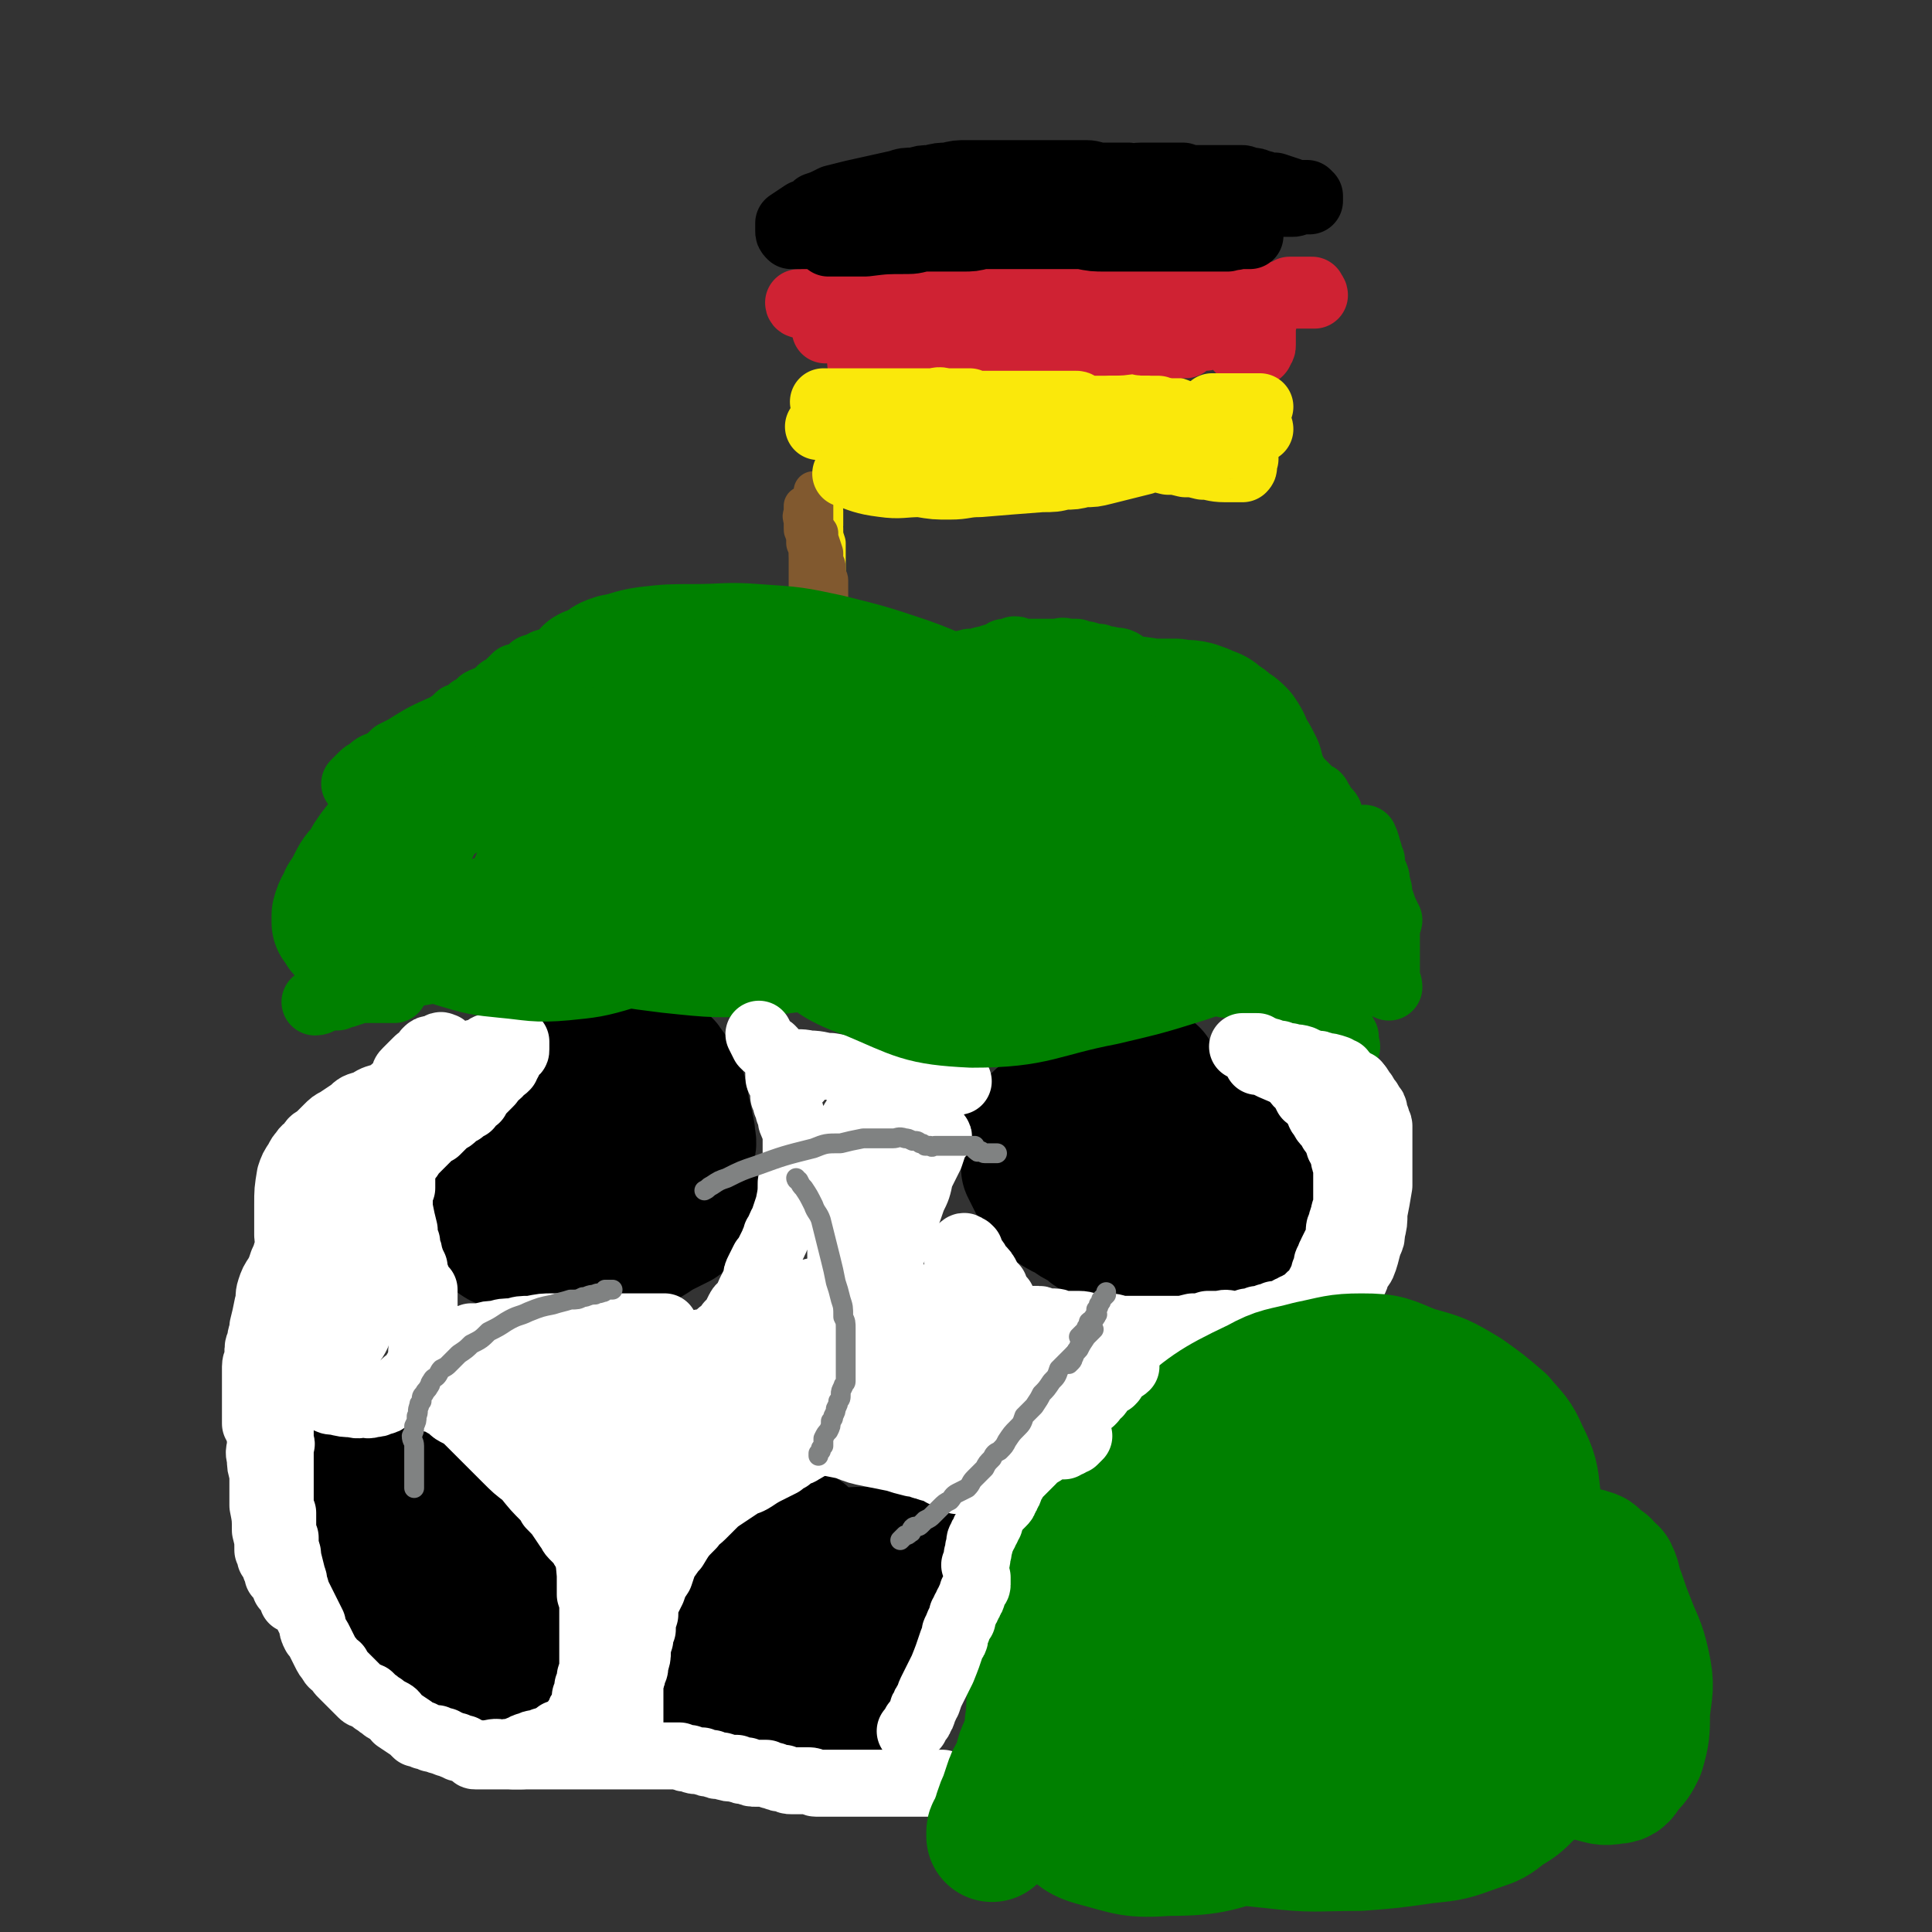
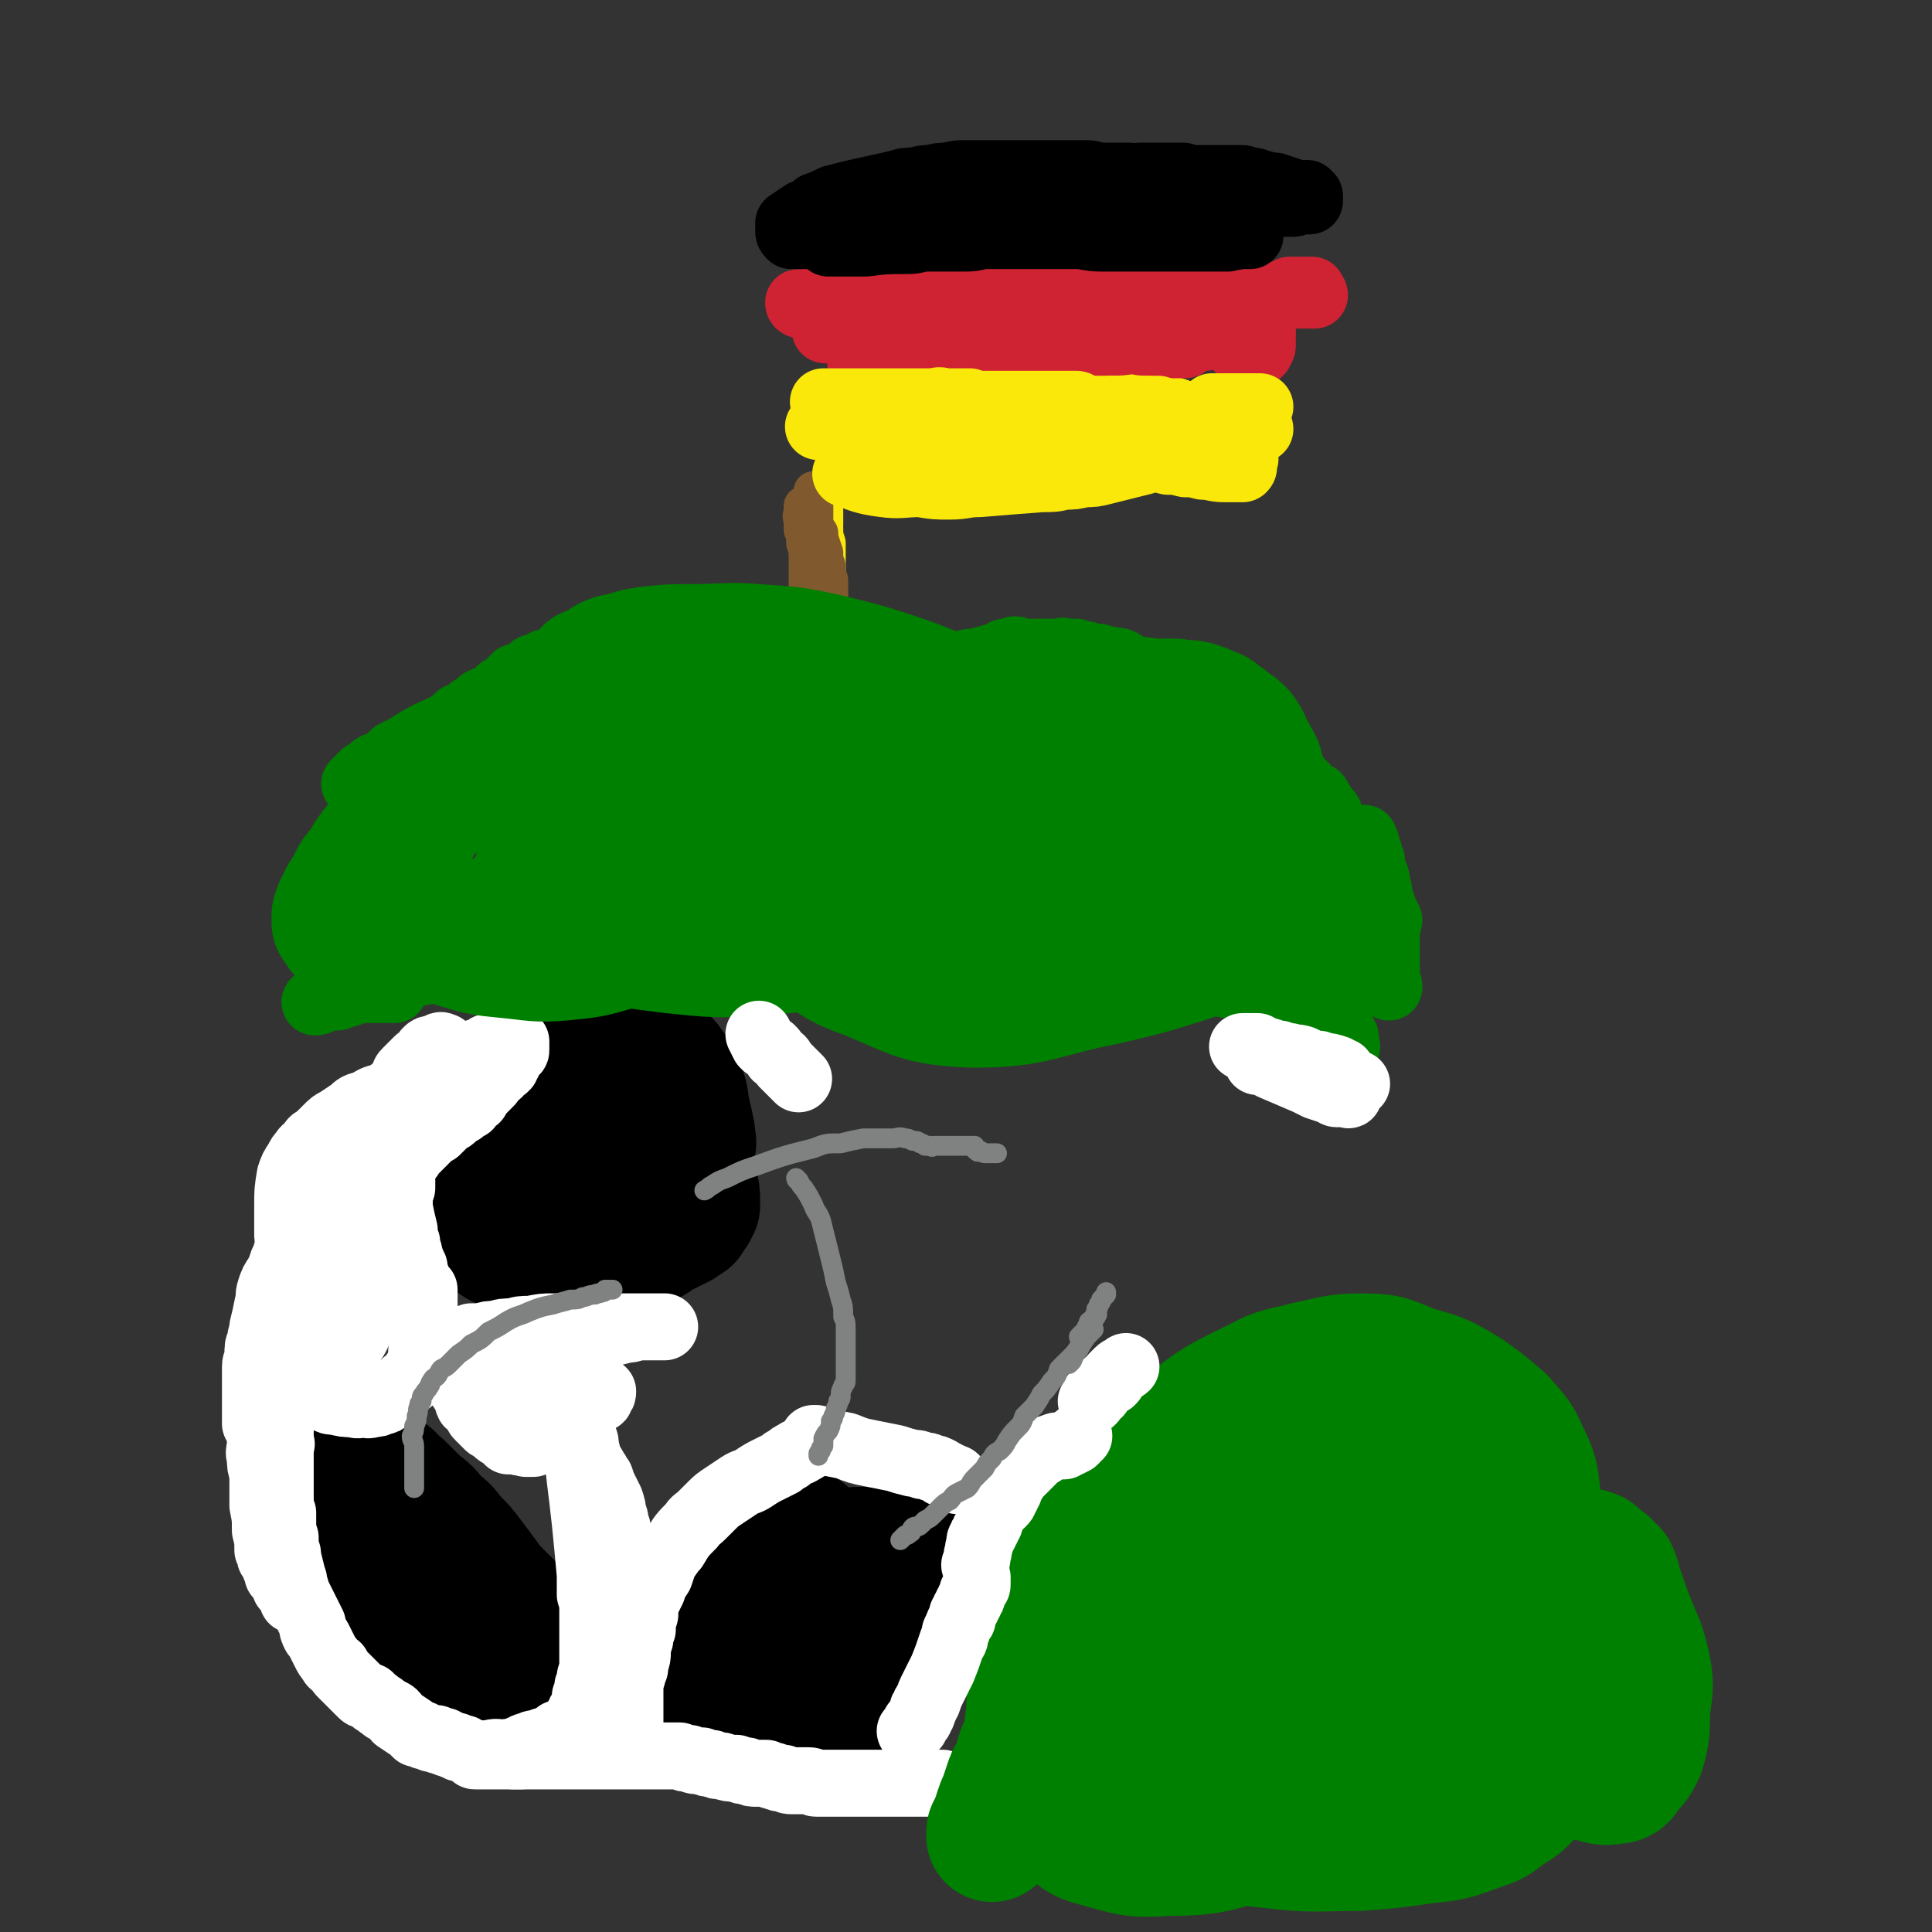
<svg xmlns="http://www.w3.org/2000/svg" viewBox="0 0 779 779" version="1.1">
  <rect x="0" y="0" width="779" height="779" fill="#333333" stroke="none" />
  <g fill="none" stroke="#000000" stroke-width="53" stroke-linecap="round" stroke-linejoin="round">
    <path d="M243,430c0,0 0,0 0,0 -1,0 -1,0 -2,0 -1,0 -1,0 -3,0 0,0 -1,0 -1,0 -1,0 -1,1 -2,1 -1,0 -1,0 -2,1 -1,0 -1,0 -2,1 0,0 -1,0 -1,1 -1,1 -1,1 -2,2 -1,1 -1,1 -3,2 -2,1 -2,1 -3,2 -3,2 -2,2 -5,5 -2,2 -2,3 -5,5 -3,3 -3,3 -5,6 -3,2 -3,2 -6,5 -2,3 -2,3 -4,6 -2,3 -2,3 -4,6 -1,2 -1,2 -2,4 -1,1 -1,1 -1,3 -1,1 -1,1 -1,3 -1,1 -1,1 -1,2 0,1 0,2 0,2 1,2 1,2 2,3 2,2 2,2 4,4 2,3 3,3 5,5 2,1 2,2 4,2 9,2 9,2 18,3 7,1 7,1 13,1 5,-1 5,-1 10,-1 5,-1 5,-1 9,-3 4,-1 4,-1 7,-2 3,-1 3,-1 6,-2 2,-1 2,-1 4,-2 2,-1 2,-1 4,-2 1,-1 1,-1 3,-2 0,0 0,-1 1,-2 1,0 0,-1 1,-1 0,-1 0,-1 1,-2 0,-1 0,-1 0,-1 0,-4 0,-4 -1,-8 0,-2 0,-3 -2,-5 -1,-3 -1,-3 -2,-5 -2,-2 -2,-2 -3,-5 -3,-2 -3,-2 -5,-4 -4,-3 -4,-3 -7,-6 -4,-3 -4,-2 -8,-5 -3,-2 -3,-2 -7,-3 -2,-2 -2,-2 -5,-3 -2,-1 -2,-1 -4,-2 -2,0 -2,0 -4,-1 -1,0 -1,0 -2,0 -1,0 -1,0 -2,0 -1,1 -1,1 -2,1 -1,0 -1,0 -2,1 -1,2 -1,2 -2,5 -1,2 -1,2 -2,4 -1,3 -1,3 -2,5 -1,3 -1,3 -1,6 -1,4 -1,4 -1,8 1,3 1,3 1,7 1,3 1,3 2,6 1,3 1,3 2,5 4,5 4,6 8,10 2,2 3,1 6,3 3,1 3,1 6,2 2,1 3,0 5,1 3,0 3,1 5,0 4,0 4,0 7,-1 2,-1 2,0 5,-2 3,-2 3,-2 6,-5 1,-1 1,0 2,-1 1,-4 1,-5 2,-9 2,-5 2,-5 3,-10 2,-5 2,-5 2,-11 1,-3 0,-3 0,-6 -1,-5 -1,-5 -2,-9 -1,-4 0,-4 -2,-9 -2,-5 -2,-5 -5,-9 -1,-2 -2,-1 -3,-2 -1,-1 -1,-1 -1,-1 -5,0 -5,0 -10,0 -3,0 -3,0 -5,1 -7,3 -7,3 -13,8 -3,1 -2,2 -4,4 -2,2 -2,2 -3,5 -2,2 -2,2 -3,4 -1,2 0,2 -1,4 0,1 -1,2 -1,3 0,1 0,2 1,3 2,2 2,2 5,3 3,2 3,2 7,3 6,2 6,2 11,3 3,1 4,2 7,1 2,-1 1,-3 2,-5 0,-1 1,-1 1,-2 1,-2 1,-2 1,-3 0,-2 0,-2 0,-3 -1,-1 -1,-1 -1,-2 -1,-1 -1,-1 -1,-2 0,0 0,0 0,-1 " />
-     <path d="M465,433c0,0 0,0 0,0 -1,0 -1,0 -1,0 -2,0 -2,1 -3,1 -1,0 -1,0 -3,1 -7,2 -7,2 -13,4 -4,1 -4,1 -8,2 -4,2 -4,1 -7,3 -3,1 -2,2 -5,3 -2,1 -2,1 -3,2 -2,1 -2,1 -3,2 -1,1 -1,1 -2,2 -1,1 -1,1 -2,2 0,2 0,2 -1,3 0,2 0,2 -1,4 0,2 1,2 1,5 0,2 0,2 0,4 1,2 1,2 2,4 1,2 1,2 2,4 1,2 1,2 3,4 2,2 2,2 4,4 3,2 3,2 6,3 3,3 3,2 6,4 2,1 2,2 4,3 3,1 3,1 5,2 4,1 4,1 8,2 3,1 3,1 7,1 3,1 3,1 6,1 2,0 2,0 5,0 2,0 3,0 5,0 2,0 2,0 5,-1 2,0 2,0 4,-1 2,0 2,0 4,-1 2,-1 2,-1 4,-2 1,-1 2,0 3,-1 1,-1 1,-1 2,-2 1,-1 1,-1 2,-1 1,-1 1,-1 2,-1 1,-2 1,-2 1,-3 1,-1 1,-1 1,-2 1,-4 1,-4 1,-8 0,-3 0,-3 0,-5 0,-2 0,-2 -1,-4 -1,-2 -1,-2 -2,-4 0,-2 0,-2 -1,-3 -2,-1 -1,-2 -3,-3 -2,-2 -2,-2 -5,-3 -2,-1 -3,-1 -6,-2 -3,0 -3,0 -6,0 -3,0 -3,0 -6,0 -3,1 -3,1 -6,2 -3,1 -3,1 -5,3 -2,1 -2,1 -4,3 -1,1 -1,1 -3,2 -1,1 -1,1 -2,2 -1,1 -1,1 -1,3 -1,2 -1,2 -1,4 -1,2 -1,2 -1,4 0,2 0,2 0,4 1,3 1,3 2,5 1,2 1,2 3,4 2,3 3,2 5,4 2,2 2,2 5,4 3,2 3,2 6,3 2,1 2,1 4,2 2,1 2,1 4,1 2,1 2,1 3,1 2,0 2,0 3,0 1,0 1,0 2,-1 1,0 1,0 2,-1 1,0 1,0 2,-1 1,-1 1,-1 2,-2 1,-1 1,-1 1,-2 1,-2 1,-2 2,-3 1,-1 1,-1 1,-2 0,-2 0,-2 0,-5 1,-4 1,-4 1,-9 0,-3 1,-3 0,-6 0,-3 0,-3 -1,-6 0,-2 0,-2 -1,-4 0,-2 0,-2 0,-3 -1,-2 -1,-2 -2,-3 -1,-2 -1,-2 -2,-3 -2,-2 -2,-2 -4,-3 -3,-1 -3,-1 -6,-2 -3,-1 -3,-1 -7,-2 -3,0 -3,0 -7,0 -3,1 -3,0 -7,1 -3,1 -3,1 -6,2 -2,1 -2,2 -4,3 -3,2 -3,2 -5,3 -2,1 -2,1 -3,3 -2,1 -1,1 -3,3 -1,1 -1,1 -2,3 0,1 -1,1 -1,2 -1,2 -1,2 -1,4 0,2 0,2 0,4 0,2 0,2 0,4 1,2 1,3 2,5 2,2 2,2 4,4 3,2 3,2 5,5 4,2 4,2 7,4 3,2 3,2 6,3 3,2 3,2 6,2 3,1 3,1 6,1 2,1 2,0 4,0 1,0 1,0 3,0 2,-1 2,-1 4,-2 1,-1 1,-1 2,-2 1,-2 1,-2 1,-4 1,-2 2,-2 2,-4 1,-3 1,-3 1,-5 0,-2 0,-2 0,-5 0,-2 0,-2 -1,-4 0,-1 0,-2 -1,-3 -5,-3 -5,-2 -10,-4 -3,-2 -3,-1 -5,-2 " />
    <path d="M122,603c0,0 0,0 0,0 0,1 0,1 0,2 1,4 1,4 2,9 1,4 1,4 2,8 1,4 1,4 2,7 2,4 1,4 3,6 2,3 2,3 4,6 1,3 1,3 3,5 2,3 2,3 4,6 2,3 1,3 4,6 2,2 3,2 6,4 3,2 3,3 6,5 4,2 4,2 8,4 2,1 2,1 5,2 3,2 3,2 7,3 3,1 3,0 7,1 3,0 3,0 6,0 3,0 3,0 6,-1 2,0 2,0 5,-1 1,0 1,0 2,-1 1,0 1,0 2,-1 1,0 1,0 2,0 0,-1 0,-1 0,-1 1,-2 2,-2 2,-4 1,-1 0,-1 0,-3 0,-1 1,-1 0,-3 0,-2 0,-2 -1,-4 -1,-3 -1,-3 -3,-6 -1,-2 -1,-2 -2,-5 -2,-2 -2,-2 -4,-4 -3,-3 -3,-3 -5,-6 -3,-4 -3,-4 -6,-8 -3,-4 -3,-4 -7,-8 -3,-4 -3,-4 -7,-7 -3,-4 -3,-4 -7,-7 -3,-3 -3,-3 -6,-6 -2,-2 -2,-2 -4,-3 -1,-2 -1,-2 -3,-3 -2,-1 -2,-1 -3,-2 -1,-1 -1,-1 -1,-1 -1,0 -1,0 -2,0 0,1 -1,1 -1,2 0,1 0,1 0,3 0,2 0,3 0,5 2,6 1,6 3,12 2,7 2,7 5,13 2,6 2,6 4,11 2,4 2,4 4,9 2,3 2,3 4,7 1,2 1,2 2,3 3,4 3,4 6,8 2,3 2,3 5,5 1,2 1,2 3,3 1,1 1,1 3,2 2,1 2,1 4,2 1,1 1,0 2,1 1,0 1,0 2,1 1,0 1,1 2,1 1,0 1,0 2,0 1,0 1,0 1,0 " />
    <path d="M324,619c0,0 0,0 0,0 -1,0 -1,0 -2,0 -1,1 -1,1 -2,1 -2,1 -2,1 -3,1 -2,1 -2,0 -4,1 -2,1 -2,1 -5,2 -2,1 -2,1 -4,2 -2,1 -1,1 -3,2 -2,2 -2,2 -4,4 -2,2 -2,2 -3,4 -1,1 -1,1 -3,3 -1,3 -2,3 -3,6 -1,3 -1,3 -1,6 0,1 0,1 0,3 1,1 1,1 1,2 1,2 1,2 1,3 1,1 1,1 1,2 1,1 1,1 2,3 1,1 1,1 2,2 2,2 2,2 4,3 1,1 2,1 3,2 3,1 3,1 5,2 2,1 2,0 4,1 3,0 3,0 5,1 1,0 1,0 3,1 2,0 2,0 4,1 1,0 1,1 3,1 2,0 2,0 4,-1 2,0 2,0 4,0 1,0 2,1 3,0 2,0 2,0 4,-1 1,0 1,0 3,-1 2,0 2,0 3,-1 2,0 2,0 4,0 1,-1 1,-1 2,-1 2,-1 2,-1 4,-1 1,-1 1,-1 2,-1 2,-1 2,-1 3,-1 1,-1 1,-1 3,-1 1,-1 1,-1 2,-1 2,-1 2,0 3,-1 1,-1 1,-1 1,-2 1,-1 1,0 2,-2 1,-1 1,-1 1,-2 1,-3 1,-3 2,-5 1,-2 1,-2 2,-4 0,-2 0,-2 1,-4 0,-2 0,-2 0,-4 0,-1 0,-1 0,-2 0,-1 0,-1 -1,-2 0,-1 0,-1 -1,-2 0,-1 0,-1 -1,-2 -1,-1 -1,-1 -2,-1 -1,-1 0,-2 -1,-2 -2,-1 -2,-1 -4,-2 -3,-1 -3,-1 -6,-2 -3,-1 -3,-1 -7,-2 -4,-1 -4,-1 -9,-1 -3,0 -3,1 -7,1 -4,1 -4,1 -7,2 -3,1 -3,1 -6,2 -2,1 -2,1 -4,2 -2,1 -2,1 -3,2 -2,1 -2,0 -3,1 -1,1 -1,1 -1,2 -1,2 -1,2 -2,3 -1,1 -1,1 -1,3 -1,1 0,1 -1,3 0,1 0,1 -1,2 0,2 0,2 -1,4 0,1 0,1 0,3 0,1 0,1 0,3 1,1 1,1 1,3 0,1 1,1 1,2 0,2 0,2 1,3 0,1 1,1 1,2 1,1 1,1 1,1 3,2 2,2 5,4 2,1 2,1 4,2 2,1 2,1 4,1 1,1 1,0 3,0 2,1 2,1 4,0 1,0 1,0 2,-1 1,0 2,0 3,-1 1,0 1,-1 2,-1 1,-1 1,-1 1,-2 1,-1 1,-1 2,-2 1,-2 1,-2 2,-3 1,-2 1,-2 2,-4 0,-2 0,-2 1,-4 0,-2 1,-2 1,-5 0,-2 0,-2 0,-5 0,-1 0,-1 -1,-3 0,-2 0,-2 -1,-3 -1,-2 -1,-2 -2,-3 -1,-2 -1,-2 -3,-3 -2,-2 -2,-2 -5,-3 -3,-1 -3,-1 -6,-2 -4,-1 -4,-1 -8,-2 -4,0 -4,0 -8,0 -3,0 -3,1 -7,1 -3,0 -3,0 -6,1 -3,1 -3,2 -5,4 -2,1 -2,1 -4,3 -1,1 -1,1 -2,2 -1,1 -1,1 -2,2 -1,1 -1,1 -2,3 -1,2 -1,3 -1,5 0,2 0,2 1,3 0,2 0,2 1,4 0,2 0,2 1,3 1,2 1,2 2,4 2,2 2,2 5,4 3,2 3,2 6,3 4,2 4,2 7,4 4,2 4,2 7,4 3,1 3,2 6,3 2,1 2,0 4,1 2,1 2,1 5,2 2,1 2,1 4,1 1,1 1,1 3,1 1,1 1,1 3,1 1,0 1,0 2,0 1,0 1,0 2,0 1,0 1,0 2,0 0,0 0,0 0,0 1,0 1,0 1,0 1,0 1,-1 1,-1 0,-2 0,-2 0,-3 0,-1 -1,-1 -1,-2 0,-1 0,-1 -1,-2 -1,-1 -1,-1 -2,-2 -1,-1 -1,-1 -2,-2 -1,-1 -1,-1 -2,-3 -2,-1 -2,-1 -4,-3 -2,-1 -2,-2 -4,-3 -1,-1 -1,-1 -3,-3 -2,-1 -2,-1 -3,-2 -2,-2 -2,-2 -4,-3 -2,-2 -2,-2 -5,-3 -2,-2 -1,-2 -4,-3 -4,-1 -4,-1 -8,-1 -4,-1 -4,-1 -8,-2 -3,-1 -3,0 -6,0 -2,0 -3,-1 -5,0 -2,0 -2,0 -4,0 -2,1 -2,1 -4,1 -1,1 -1,1 -2,1 -1,1 -1,1 -2,1 -1,1 -1,1 -1,1 -1,1 -1,1 -2,2 0,0 0,0 -1,1 0,1 0,1 -1,2 0,0 1,0 1,1 0,1 -1,1 0,2 0,1 1,1 1,2 1,1 1,1 2,2 2,2 2,2 4,3 2,2 2,2 3,3 2,2 2,2 4,3 2,1 2,1 3,3 2,1 2,1 4,2 2,1 2,1 3,2 2,1 2,1 4,2 2,1 2,1 5,2 1,0 1,0 3,1 2,0 2,0 4,1 1,0 1,0 3,1 1,0 1,0 2,1 2,0 2,0 3,0 1,1 1,1 2,1 1,1 1,1 1,1 1,1 1,1 2,1 1,1 1,1 2,1 1,1 0,1 1,2 0,0 1,0 1,0 1,0 1,0 2,0 0,0 0,1 1,1 0,0 0,0 1,0 " />
  </g>
  <g fill="none" stroke="#000000" stroke-width="27" stroke-linecap="round" stroke-linejoin="round">
    <path d="M189,425c0,0 0,0 0,0 -1,0 -1,0 -2,0 0,0 0,0 -1,0 -1,0 -1,0 -1,0 -1,0 -1,0 -2,0 -1,0 -1,-1 -1,0 -1,0 -1,0 -2,1 0,0 0,1 -1,1 0,0 -1,0 -1,0 -1,0 -1,0 -2,0 " />
  </g>
  <g fill="none" stroke="#FFFFFF" stroke-width="27" stroke-linecap="round" stroke-linejoin="round">
    <path d="M179,422c0,0 0,0 0,0 -1,0 -1,-1 -2,0 -1,0 -1,1 -2,1 -1,1 -1,1 -2,2 -2,2 -2,1 -3,4 -5,7 -4,7 -8,15 -2,4 -2,5 -5,9 -1,4 -2,4 -3,8 -1,3 -1,3 -2,6 -1,3 -1,3 -2,6 0,1 0,1 0,2 0,1 0,1 1,1 2,0 2,0 4,-1 2,-1 2,-1 3,-2 1,-1 2,-1 3,-2 1,-1 1,-1 2,-3 2,-1 2,-1 3,-3 1,-1 1,-1 3,-3 1,-1 1,-1 2,-2 1,-1 1,-1 2,-2 1,-2 1,-1 3,-2 1,-1 1,-1 2,-2 1,-1 1,-1 2,-2 2,-1 2,-1 3,-2 1,-1 1,-1 3,-2 1,-1 1,-1 3,-2 1,-2 1,-2 3,-3 1,-2 1,-2 2,-3 2,-2 2,-2 3,-3 1,-1 1,-1 2,-3 2,-1 2,-1 3,-3 1,0 1,0 2,-1 0,-1 0,-1 1,-2 0,-1 0,-1 1,-2 0,-1 1,-1 1,-2 1,0 1,0 1,-1 0,-1 0,-1 0,-2 0,0 0,-1 0,-1 -2,0 -3,0 -5,1 -3,0 -3,0 -5,1 -2,0 -2,1 -4,2 -2,1 -2,0 -4,1 -2,1 -2,1 -4,2 -2,1 -2,1 -4,2 -1,1 -1,1 -3,3 -1,1 -1,1 -3,2 0,1 0,1 -1,2 -3,5 -3,6 -5,11 -1,4 -1,4 -3,7 -1,3 -1,3 -2,7 -1,2 -1,2 -2,5 0,3 0,3 -1,6 0,3 0,3 0,7 -1,2 -1,2 -1,5 -1,2 0,2 0,4 0,2 0,2 0,4 -1,2 -1,2 -1,4 0,1 0,1 0,3 0,1 0,1 0,3 0,1 0,1 -1,2 0,2 0,1 0,3 -1,0 0,1 0,1 -1,1 -1,1 -1,2 -1,1 -1,1 -1,2 -1,1 -1,1 -1,2 -1,1 -1,1 -1,2 -1,1 -1,1 -1,2 0,1 0,1 -1,2 0,1 0,1 -1,2 0,1 0,1 -1,3 0,1 0,1 0,3 -1,1 -1,1 -2,2 -1,1 -1,1 -2,3 -1,1 -1,1 -2,2 -1,2 -1,2 -1,3 -1,2 -1,2 -2,3 -1,1 -1,1 -2,3 -1,1 -1,1 -2,3 -1,1 0,1 -1,3 -1,0 -1,0 -2,1 -1,1 -1,1 -1,2 -1,1 -1,1 -1,2 -1,1 0,1 -1,2 -1,1 -1,0 -1,1 -1,1 -1,1 -1,1 0,1 0,1 0,2 0,1 0,1 0,1 1,1 1,1 2,2 1,1 1,1 3,1 4,1 4,1 7,1 3,1 3,0 5,0 1,0 1,1 3,0 2,0 2,0 4,-1 1,0 1,0 2,-1 2,-1 2,-1 3,-2 1,-1 1,-1 2,-2 1,-1 1,-1 2,-2 1,-1 1,-1 2,-1 1,-1 1,-1 2,-2 0,-1 0,-1 1,-2 0,-1 0,-1 1,-2 0,-1 0,-1 1,-2 0,-1 0,-1 1,-1 1,-1 1,-1 1,-2 0,0 0,0 0,-1 0,-1 0,-1 0,-2 0,0 0,0 0,-1 0,-1 0,-1 0,-1 0,-1 1,-1 1,-2 0,-1 0,-1 0,-1 0,-1 -1,-2 0,-2 0,0 1,1 1,2 2,3 1,3 3,7 1,2 1,1 3,3 1,3 1,3 2,5 2,3 1,3 3,5 1,2 1,2 3,4 1,2 0,2 1,4 1,1 2,1 3,2 1,2 0,2 1,3 1,1 1,1 2,2 1,1 1,1 2,2 2,1 2,1 3,2 1,1 1,1 3,2 1,1 1,1 2,2 2,0 2,0 3,0 2,1 2,0 4,1 2,0 2,0 3,0 2,-1 2,-1 3,-1 2,0 2,0 3,-1 1,0 1,0 3,-1 1,0 1,0 2,-1 2,-1 2,-1 3,-2 2,-1 2,-1 3,-3 2,-1 1,-1 3,-2 1,-2 1,-2 2,-3 1,-1 1,-1 2,-2 1,-1 1,-1 2,-2 1,0 1,0 1,-1 1,-1 1,-1 1,-2 0,0 -1,0 -2,-1 -1,-1 -1,-1 -3,-2 -3,-1 -3,-1 -6,-3 -4,-2 -4,-2 -9,-4 -5,-2 -5,-2 -10,-3 -5,-1 -5,0 -10,-1 -4,-1 -4,0 -9,-1 -4,0 -4,-1 -8,-1 -3,0 -3,0 -5,0 -2,0 -2,0 -4,0 -2,0 -2,0 -3,0 -1,0 -1,0 -2,0 -1,0 -1,0 -1,0 -1,0 -1,0 -1,0 4,1 5,1 10,1 6,0 6,0 12,-1 6,-1 6,-1 12,-2 5,-1 5,-1 11,-2 5,0 5,0 10,-1 4,0 4,0 7,-1 4,0 4,0 7,-1 3,0 3,0 7,-1 3,0 3,0 6,-1 2,0 2,0 5,-1 1,0 1,0 3,0 2,0 2,0 3,0 1,0 1,0 2,0 1,0 1,0 2,0 0,0 1,0 1,0 -2,0 -3,0 -5,0 -3,0 -3,0 -6,0 -4,0 -4,0 -8,0 -4,0 -4,0 -8,0 -4,0 -4,0 -9,0 -4,0 -4,0 -9,0 -4,0 -4,0 -9,1 -4,0 -4,0 -7,1 -4,0 -4,0 -7,1 -3,0 -3,0 -6,1 -2,0 -2,0 -4,0 -2,1 -2,1 -4,1 -1,1 0,1 -1,1 -1,1 -1,1 -2,1 -1,1 -1,1 -2,2 -1,1 -1,2 -1,3 0,2 0,2 2,4 1,2 2,2 4,4 3,3 3,3 7,5 4,3 4,3 9,6 5,2 5,2 10,5 4,2 3,2 7,4 3,3 3,2 6,5 3,1 3,1 6,3 2,2 2,2 4,4 2,1 2,2 3,3 1,1 1,1 2,3 1,1 1,2 2,3 1,3 1,3 2,5 1,2 1,2 2,4 1,3 1,3 1,5 1,2 1,2 1,4 1,2 1,2 1,4 1,2 1,2 1,4 0,2 0,2 0,5 0,2 0,2 0,4 0,2 0,2 0,4 0,2 0,2 0,4 0,2 0,2 0,4 0,2 -1,2 -1,4 0,2 0,2 -1,4 0,2 0,2 -1,3 0,2 0,2 0,4 0,1 0,1 0,2 0,0 -1,0 -1,0 -1,-4 -1,-5 -3,-10 -1,-5 -1,-5 -2,-11 0,-11 0,-11 0,-21 0,-6 -1,-6 -1,-12 -1,-5 -1,-5 -1,-9 0,-3 0,-3 -1,-6 -1,-4 -1,-4 -2,-8 0,-2 0,-2 -1,-3 0,-1 0,-1 0,-2 -1,-1 -1,-1 -2,-2 0,0 -1,0 -1,0 0,2 0,2 0,4 1,8 1,8 2,17 1,8 1,8 2,17 1,10 1,10 2,21 0,4 0,4 0,8 1,3 1,3 1,5 0,7 0,7 0,15 0,3 0,3 0,7 0,3 0,3 -1,6 0,2 0,2 -1,4 0,2 0,2 -1,4 0,1 0,1 0,3 -1,1 -1,1 -1,2 -1,1 -1,1 -1,2 -1,1 -1,1 -1,2 0,1 0,1 -1,2 0,0 0,0 0,1 -1,0 -1,0 -2,1 -1,0 -1,1 -2,1 0,1 0,1 -1,1 -2,1 -2,1 -3,1 -1,1 -1,1 -2,1 -2,1 -2,1 -3,1 -2,1 -2,1 -3,1 -1,0 -1,0 -3,1 -1,0 -1,0 -2,1 -1,0 -1,0 -3,1 -1,0 -1,1 -1,1 -1,0 -1,0 -2,0 -1,-1 -1,0 -2,0 -1,0 -1,0 -2,0 0,0 0,0 -1,0 -1,0 -1,0 -1,0 -1,0 -2,0 -2,0 1,0 3,-1 5,0 2,0 2,0 5,1 2,0 2,0 4,0 2,0 2,0 4,0 1,0 1,0 3,0 2,0 2,0 4,0 1,0 1,0 3,0 1,0 1,0 3,0 2,0 2,0 3,0 1,0 1,0 3,0 1,0 1,0 3,0 1,0 1,0 3,0 1,0 1,0 2,0 2,0 2,0 3,0 1,0 1,0 2,0 0,0 0,0 1,0 1,0 1,0 2,0 1,0 1,0 2,0 1,0 1,0 3,0 1,0 1,0 2,0 2,0 2,0 3,0 2,0 2,0 4,0 1,0 1,0 3,0 2,0 2,0 4,0 1,0 1,0 3,0 2,1 2,1 4,1 2,1 2,1 5,1 2,1 2,1 4,1 2,1 2,1 4,1 3,1 3,1 6,1 2,1 2,1 4,1 2,1 2,1 4,1 2,0 2,0 4,0 2,1 2,1 3,1 2,1 2,1 4,1 2,1 2,1 3,1 2,0 2,0 4,0 2,0 2,0 3,0 2,0 2,1 3,1 2,0 2,0 3,0 1,0 1,0 3,0 1,0 1,0 2,0 2,0 2,0 3,0 1,0 1,0 2,0 0,0 0,0 1,0 1,0 1,0 3,0 1,0 1,0 1,0 1,0 1,0 2,0 1,0 1,0 2,0 1,0 1,0 2,0 1,0 1,0 2,0 1,0 1,0 2,0 1,0 1,0 2,0 0,0 0,0 1,0 1,0 1,0 2,0 1,0 1,0 2,0 1,0 1,0 2,0 0,0 0,0 1,0 1,0 1,0 2,0 1,0 1,0 2,0 1,0 1,0 2,0 0,0 0,0 1,0 0,0 0,0 1,0 1,0 1,0 1,0 1,0 1,0 2,0 0,0 0,0 1,0 1,0 1,0 1,0 " />
-     <path d="M281,543c0,0 0,0 0,0 -9,16 -9,16 -17,33 -5,8 -5,8 -8,18 -2,8 -1,8 -3,17 -1,10 -2,10 -3,20 0,4 0,4 0,7 0,3 0,3 0,5 0,2 1,2 1,3 0,1 0,1 0,3 0,1 0,1 0,1 0,1 0,1 0,2 0,0 0,1 0,1 0,0 0,-1 0,-2 0,-1 0,-1 0,-3 0,-1 0,-1 -1,-2 0,-2 0,-2 -1,-4 -1,-1 -1,-2 -2,-3 -2,-3 -2,-3 -4,-6 -2,-3 -2,-3 -4,-7 -2,-3 -2,-4 -4,-7 -3,-4 -3,-4 -6,-8 -2,-3 -2,-3 -5,-6 -2,-3 -2,-3 -4,-6 -2,-2 -2,-2 -4,-5 -2,-2 -2,-2 -4,-4 -1,-2 -1,-2 -3,-4 -2,-2 -2,-2 -4,-3 -1,-1 -1,-1 -2,-2 -1,-1 -1,-1 -2,-2 -1,-1 -1,-1 -2,-2 0,-1 -1,0 -1,-1 -1,0 -1,-1 -1,-1 -1,-1 -2,0 -2,0 0,1 1,1 1,1 1,2 1,2 2,3 1,2 1,2 3,3 1,2 1,3 2,4 2,3 3,3 5,5 4,4 4,4 8,8 2,2 2,2 3,4 2,2 2,2 3,4 2,2 2,2 3,3 2,3 2,3 4,6 1,1 1,2 2,3 1,1 1,1 2,2 1,1 1,1 2,2 0,1 0,1 1,2 1,1 1,1 2,2 1,0 1,0 2,1 1,0 1,2 1,1 -1,-1 -2,-2 -4,-4 -2,-3 -2,-3 -4,-6 -3,-3 -3,-3 -6,-7 -4,-4 -4,-4 -7,-8 -4,-4 -4,-4 -8,-9 -4,-3 -4,-3 -8,-7 -3,-3 -3,-3 -6,-6 -2,-2 -2,-2 -5,-5 -2,-2 -2,-2 -4,-4 -2,-2 -2,-2 -4,-3 -2,-1 -2,-1 -3,-2 -1,-1 -1,-1 -3,-2 -1,-1 -1,-1 -2,-2 -1,0 -1,0 -1,0 -1,0 -2,0 -2,0 0,0 1,0 2,0 4,0 3,0 7,0 4,-1 4,-1 8,-1 7,0 7,0 14,0 7,1 7,1 15,2 7,0 7,0 15,0 7,0 7,0 14,0 7,0 7,1 13,1 4,0 4,0 9,0 3,-1 3,-1 7,-1 3,-1 3,-1 7,-1 3,-1 3,0 6,-1 2,-1 2,-1 5,-2 2,-1 2,-1 4,-2 2,-1 2,-1 4,-2 2,-1 2,-2 4,-3 1,-1 1,-1 3,-2 0,-1 0,-1 1,-2 1,-1 1,-1 1,-2 1,-1 1,-1 1,-2 0,0 0,0 0,-1 0,-1 0,-1 0,-2 0,0 0,-1 -1,-1 -1,-1 -1,-1 -3,-1 -3,-1 -3,-1 -7,-2 -4,0 -4,0 -8,0 -5,1 -6,0 -10,2 -7,1 -7,2 -14,5 -6,2 -6,2 -13,4 -3,2 -3,2 -7,3 -2,1 -2,1 -4,2 -1,1 -1,0 -2,1 0,0 0,0 -1,0 -1,1 -1,2 -1,2 0,0 1,0 2,0 3,-1 3,-1 6,-2 4,-1 4,-2 7,-3 5,-1 5,-1 9,-3 3,-1 3,0 6,-1 2,-1 2,-1 5,-2 2,-1 2,-1 5,-3 2,-1 2,-1 4,-3 2,-1 1,-1 3,-3 1,-1 2,-1 3,-2 1,-1 1,-1 1,-2 1,-1 1,-1 2,-2 1,-2 1,-2 2,-4 1,-2 2,-1 3,-3 1,-3 1,-3 2,-5 1,-2 1,-2 2,-4 0,-2 0,-2 1,-4 1,-2 1,-2 2,-4 1,-1 1,-1 2,-3 1,-2 1,-2 2,-4 0,-1 1,-1 1,-3 1,-1 1,-2 2,-4 1,-1 1,-1 1,-2 1,-3 1,-3 2,-6 1,-5 1,-5 1,-9 1,-3 1,-3 1,-6 0,-2 1,-2 1,-5 0,-2 0,-2 0,-3 0,-2 0,-2 0,-4 0,-1 0,-1 0,-2 0,-2 -1,-2 -1,-3 -1,-2 -1,-2 -1,-3 0,-2 0,-2 -1,-3 0,-1 0,-1 -1,-3 0,-1 0,-1 -1,-3 0,-1 0,-1 0,-3 -1,-2 -1,-2 -1,-3 -1,-1 -1,-1 -1,-3 0,-1 0,-1 0,-1 0,-1 0,-1 0,-2 0,0 0,0 0,-1 0,0 0,-1 0,-1 1,-1 2,0 4,0 4,1 4,0 8,1 5,0 5,1 9,1 6,1 6,1 11,2 5,1 5,1 9,2 3,0 3,0 7,1 3,0 3,0 6,1 2,0 2,0 4,1 1,0 1,-1 2,-1 2,0 2,0 3,0 1,0 1,0 2,0 1,0 1,0 1,0 1,0 1,0 2,0 1,0 1,0 2,0 1,0 1,0 1,0 1,0 2,0 1,0 0,0 0,0 -1,0 -2,0 -2,0 -3,0 -2,0 -2,1 -3,1 -3,1 -3,1 -6,1 -3,1 -3,0 -6,1 -3,0 -3,0 -6,1 -3,1 -3,1 -6,2 -2,1 -2,1 -4,2 -1,0 -1,1 -3,2 -1,0 -1,0 -1,0 -1,2 -1,2 -1,3 -2,3 -2,3 -3,5 -1,3 -1,3 -2,5 0,3 -1,3 -1,6 -1,7 -1,7 -1,14 0,5 0,5 0,10 0,4 0,4 0,8 0,4 0,4 0,9 0,4 0,4 1,9 0,4 0,4 0,8 1,5 1,5 1,9 0,3 0,3 0,7 -1,3 -1,3 -1,6 -1,2 0,3 -1,5 -1,2 -1,2 -2,4 -1,2 -1,2 -2,4 -2,2 -2,2 -3,4 -1,1 -1,1 -3,2 -1,2 -1,2 -3,3 -2,2 -2,1 -3,2 -3,1 -3,2 -5,2 -1,1 -2,1 -3,1 -2,0 -2,0 -3,0 -1,0 -1,0 -2,0 0,0 -1,0 -1,0 -1,0 -1,0 -1,-1 -1,-1 0,-2 0,-3 0,-3 0,-3 1,-5 1,-3 1,-3 3,-5 1,-3 1,-3 3,-6 2,-3 3,-3 5,-5 2,-4 2,-4 5,-7 2,-2 2,-2 4,-5 2,-2 2,-2 3,-4 1,-1 1,-1 2,-2 1,-1 2,-2 2,-2 0,0 -2,0 -3,2 -2,2 -2,2 -4,5 -3,3 -3,3 -6,6 -4,4 -4,4 -8,9 -4,5 -4,5 -8,10 -4,6 -4,6 -9,12 -3,5 -3,5 -6,10 -3,4 -3,4 -5,7 -3,4 -3,4 -5,8 -2,3 -2,3 -3,5 -2,3 -1,3 -3,6 -1,2 -1,2 -2,4 0,1 0,1 -1,2 0,1 0,1 0,2 -1,1 -1,1 -1,1 0,1 -1,2 0,1 1,-1 2,-2 4,-4 4,-4 3,-4 6,-8 5,-6 5,-6 9,-12 5,-7 5,-7 10,-14 5,-7 5,-7 11,-14 4,-6 4,-6 9,-12 3,-5 3,-5 7,-10 2,-5 2,-5 5,-9 2,-4 2,-4 4,-7 3,-4 2,-4 5,-8 2,-3 2,-3 4,-6 2,-4 2,-4 4,-7 2,-3 1,-3 3,-7 3,-4 3,-4 5,-8 4,-6 4,-6 7,-12 2,-3 1,-3 3,-6 1,-2 1,-2 3,-4 1,-2 1,-2 2,-4 1,-1 1,-1 2,-2 1,-1 1,-1 1,-2 1,-1 0,-1 1,-2 1,-1 1,-2 1,-1 1,0 0,1 -1,2 -1,3 -1,3 -2,6 -2,4 -2,4 -4,8 -1,5 -1,5 -3,9 -4,12 -5,12 -9,24 -3,9 -2,9 -5,18 -2,5 -1,5 -3,10 -1,4 -2,4 -3,7 -1,3 0,3 -1,6 -1,3 -1,3 -2,5 -1,3 -1,2 -2,5 0,2 0,2 0,4 -1,2 -1,2 -1,4 0,1 0,1 0,3 0,2 -1,2 0,3 0,1 0,1 0,2 1,1 1,1 1,2 1,1 0,1 1,2 2,2 2,2 4,3 2,1 2,1 4,1 3,0 3,1 5,1 2,0 2,0 5,1 3,0 3,1 5,1 3,0 3,0 7,-1 3,0 3,1 6,0 3,0 3,0 6,-1 3,0 3,0 6,0 2,-1 2,-1 5,-1 2,-1 2,-1 4,-1 2,-1 2,-1 4,-2 2,-1 2,-1 4,-2 1,-1 1,-1 3,-2 2,0 2,0 4,-1 1,-2 1,-2 2,-4 1,-1 1,-1 3,-2 1,-1 1,-1 1,-2 1,-1 1,-1 2,-2 1,-1 1,-1 1,-2 1,-1 1,-1 1,-2 0,-1 0,-1 1,-2 0,-1 0,-1 0,-2 -1,-2 -1,-2 -1,-3 -2,-2 -2,-2 -4,-4 -1,-2 -1,-2 -2,-3 -3,-4 -3,-4 -6,-8 -2,-2 -2,-2 -4,-4 -1,-3 -1,-3 -3,-5 -2,-2 -2,-2 -3,-5 -2,-2 -2,-2 -3,-5 -2,-2 -2,-2 -3,-4 -1,-2 -1,-2 -3,-4 -1,-1 -1,-2 -2,-3 -1,-1 -1,-1 -2,-2 0,-1 0,-1 0,-2 -1,-1 -1,-1 -2,-1 0,-1 -1,0 -1,0 -1,2 -1,2 -1,4 -1,3 -1,3 -1,6 -1,8 -1,8 -3,16 0,5 -1,5 -1,10 -1,3 -1,3 -2,7 0,3 0,3 -1,6 0,2 0,2 0,4 -1,3 -1,3 -1,5 -1,1 -1,1 -1,3 0,1 0,1 0,3 0,1 -1,1 -1,1 0,1 0,1 0,2 0,1 0,1 -1,2 0,1 0,1 -1,2 0,1 0,1 0,2 -1,0 -1,0 -2,1 0,1 0,1 -1,1 -1,1 -1,2 -1,2 -1,0 -1,-1 -2,-1 -1,0 -1,0 -2,0 -1,0 -1,1 -2,0 0,0 0,0 -1,-1 -1,0 -1,1 -2,1 0,0 0,0 -1,0 -1,0 -1,-1 -1,0 -1,0 -1,0 -1,1 1,1 1,1 1,2 1,1 2,1 3,2 1,1 1,1 2,2 1,1 1,1 2,2 2,0 2,0 3,1 2,1 2,1 4,2 2,1 2,1 3,1 1,0 1,0 2,0 1,0 1,0 2,0 0,0 0,0 1,0 0,0 0,0 1,0 1,-1 1,-1 1,-1 2,-2 2,-2 3,-5 1,-2 1,-2 1,-5 1,-4 0,-4 0,-8 1,-4 1,-4 0,-8 0,-4 0,-4 0,-7 -1,-3 -1,-3 -2,-6 -1,-2 -1,-2 -2,-4 -1,-2 -1,-2 -2,-3 -1,-1 -1,-1 -2,-2 0,-1 0,-1 -1,-1 -1,-1 -1,-1 -2,-1 -1,0 -1,0 -2,0 -1,0 -1,0 -2,0 -1,1 -1,1 -2,2 -1,1 -1,1 -2,2 -1,2 -1,2 -2,3 -1,2 -1,2 -2,3 -1,1 -1,1 -2,3 -1,1 -1,1 -1,2 -1,2 -1,2 -1,3 0,2 -1,1 -1,2 0,1 0,1 0,2 0,1 0,1 0,2 1,0 1,0 2,1 1,0 0,0 1,1 3,0 3,0 5,1 4,0 4,0 7,0 4,0 4,0 9,-1 9,-3 9,-4 19,-7 5,-3 5,-3 10,-5 4,-2 4,-2 8,-4 2,-1 2,-1 3,-2 2,-1 2,-1 3,-2 1,0 2,0 2,-1 0,0 0,-1 -1,-1 -3,-1 -3,-1 -6,-1 -5,-1 -5,-2 -10,-1 -8,0 -8,1 -17,2 -6,1 -6,1 -12,3 -10,3 -10,3 -21,7 -4,1 -4,2 -9,4 -3,1 -4,1 -7,2 -2,1 -2,1 -4,3 -2,1 -2,1 -3,2 -2,0 -2,0 -3,1 -1,1 -1,1 -1,2 -1,1 -1,1 -2,2 -1,1 -1,1 -1,2 -1,1 -1,1 -1,2 0,1 -1,1 -1,1 0,1 1,1 1,1 0,1 -1,1 0,2 0,1 1,2 2,2 1,0 1,0 3,0 3,-1 3,-1 5,-1 4,-2 4,-2 7,-3 4,-2 4,-1 7,-3 3,-2 3,-2 5,-5 3,-3 4,-3 7,-6 2,-2 2,-2 4,-5 2,-3 2,-3 4,-6 1,-3 1,-3 3,-6 1,-2 0,-2 1,-5 0,-2 1,-2 0,-3 0,-3 0,-3 -1,-5 -2,-4 -2,-4 -4,-6 -2,-3 -1,-3 -4,-4 -7,-3 -7,-3 -15,-4 -5,-1 -5,-1 -11,-1 -4,0 -4,0 -8,1 -4,1 -4,1 -8,2 -2,1 -2,1 -5,2 -2,1 -2,1 -4,2 -2,1 -2,1 -3,2 -1,2 -1,2 -2,5 -2,3 -2,3 -3,6 -1,3 -1,4 -2,7 0,4 0,4 0,7 -1,3 -1,3 -1,6 0,3 0,3 0,5 1,2 1,2 1,3 1,1 1,1 1,2 1,1 0,1 1,2 1,1 1,1 2,1 1,0 1,0 3,0 2,0 2,1 3,0 3,0 3,0 5,-1 1,-1 1,-1 3,-3 2,-4 2,-4 4,-8 3,-7 3,-7 6,-15 4,-9 4,-9 7,-18 3,-11 3,-11 6,-22 2,-8 1,-8 3,-17 1,-5 2,-5 3,-11 0,-2 0,-2 1,-5 0,-2 0,-2 0,-4 0,-1 0,-1 0,-2 0,-2 0,-2 0,-3 0,0 0,-1 0,-1 0,0 -1,1 -1,2 -1,6 -1,6 -2,11 0,4 0,4 0,7 0,4 0,4 0,7 0,4 0,4 0,7 0,3 0,3 0,6 0,2 1,2 1,5 1,3 1,3 1,6 1,3 1,3 1,6 0,2 0,2 1,5 0,3 0,3 1,5 1,3 1,3 2,5 1,2 1,2 2,4 0,1 0,1 1,2 2,2 2,2 4,5 1,1 1,1 3,2 1,2 2,2 4,3 1,1 1,0 3,2 1,0 1,1 3,1 2,1 2,1 4,1 2,0 2,1 4,1 3,0 3,0 6,0 4,-1 4,-1 8,-2 5,0 5,0 10,-1 3,0 3,0 6,-1 2,0 2,0 4,-1 3,0 3,0 5,0 2,-1 2,-1 4,-1 1,-1 1,-1 3,-1 1,-1 1,0 3,0 1,0 1,0 2,0 2,0 2,-1 3,-1 1,0 1,0 3,0 1,0 1,-1 2,-1 2,-1 2,-1 4,-1 1,-1 1,-1 3,-1 1,-1 1,-1 2,-1 2,0 2,0 4,0 1,0 1,0 2,0 2,0 2,0 4,0 1,0 1,0 3,0 2,-1 2,-1 3,-1 2,-1 2,-1 4,-1 1,0 1,-1 3,-1 2,0 2,0 4,-1 2,0 2,0 5,-1 2,0 2,0 4,-1 2,0 2,0 4,-1 3,0 3,0 5,-1 2,0 2,0 4,-1 2,0 2,0 4,-1 2,0 2,0 4,-1 1,0 1,0 3,0 2,-1 2,-1 3,-1 2,-1 2,-1 4,-1 2,-1 2,-1 4,-1 1,-1 1,-1 3,-1 3,-1 3,-1 5,-2 1,-1 1,-1 3,-1 0,0 0,-1 1,-1 1,-1 1,0 2,-1 1,-1 1,-1 2,-2 0,-1 0,-1 0,-2 1,-1 2,0 3,-2 1,-1 0,-1 1,-3 2,-3 2,-2 3,-5 1,-3 1,-4 2,-7 1,-2 1,-2 1,-4 1,-4 1,-4 1,-8 1,-5 1,-5 2,-11 0,-3 0,-3 0,-7 0,-3 0,-3 0,-6 0,-2 0,-2 0,-4 0,-2 0,-2 0,-4 0,-1 0,-1 0,-3 0,-1 -1,-1 -1,-3 -1,-1 -1,-1 -1,-3 0,-1 0,-1 -1,-2 -1,-2 -1,-2 -2,-3 -1,-2 -1,-2 -2,-3 -1,-2 -1,-2 -3,-3 -1,-1 -1,-1 -2,-3 -2,-1 -2,-1 -4,-2 -2,-2 -2,-2 -5,-3 -4,-1 -4,-1 -8,-3 -3,-1 -3,-1 -6,-2 -1,-1 -1,-1 -3,-1 -1,0 -1,-1 -2,-1 -2,0 -1,-1 -3,-1 0,0 0,0 -1,0 -1,0 -1,0 -2,0 0,0 -1,0 -1,0 1,1 1,1 3,2 1,2 1,2 3,4 2,2 2,2 4,4 1,2 1,2 3,4 1,1 1,2 3,3 1,2 1,2 2,4 2,1 2,1 3,3 1,1 1,1 2,2 0,2 0,2 1,3 1,2 1,2 2,3 1,1 1,1 2,3 1,1 1,1 2,3 0,1 1,1 1,3 1,1 1,1 1,2 1,2 1,2 1,3 0,2 1,2 1,3 0,1 0,1 0,3 0,1 0,1 0,3 0,1 0,1 0,3 0,1 0,1 0,2 0,2 0,2 0,3 0,2 0,2 0,3 -1,2 -1,1 -1,3 -1,2 -1,2 -1,4 -1,1 -1,1 -1,3 0,2 0,2 -1,4 -1,2 -1,2 -2,4 0,1 -1,1 -1,3 -1,1 -1,1 -1,3 0,1 0,1 -1,2 0,2 0,2 -1,3 0,1 0,1 -1,2 0,1 0,1 0,2 -1,0 0,0 -1,1 0,0 0,0 -1,1 -1,0 -1,0 -2,1 0,1 0,1 -1,1 -1,2 -1,1 -3,2 -1,1 -1,1 -2,1 -1,1 -1,1 -2,1 -1,1 -1,1 -2,1 -2,1 -2,1 -4,1 -2,1 -2,1 -3,1 -2,1 -2,1 -4,1 -2,1 -2,1 -4,1 -3,1 -3,1 -6,1 -2,0 -2,-1 -5,0 -2,0 -2,0 -5,0 -3,1 -3,1 -6,1 -4,1 -4,1 -7,1 -4,0 -4,0 -7,0 -4,0 -4,0 -7,0 -4,0 -4,0 -7,0 -3,0 -3,-1 -6,-1 -3,0 -3,0 -6,0 -3,0 -3,-1 -6,-1 -3,0 -3,0 -5,0 -3,0 -3,-1 -5,-1 -2,0 -2,0 -3,0 -2,0 -2,-1 -3,-1 -2,0 -2,0 -3,0 -1,0 -1,0 -2,0 -1,0 -1,0 -2,0 0,0 0,0 -1,0 " />
  </g>
  <g fill="none" stroke="#FAE80B" stroke-width="16" stroke-linecap="round" stroke-linejoin="round">
    <path d="M332,206c0,0 0,0 0,0 0,1 0,1 0,1 0,1 0,1 0,3 0,1 0,1 0,2 0,1 -1,1 0,1 0,3 0,3 1,6 0,3 0,3 0,5 0,2 0,2 0,4 0,3 0,3 0,5 0,1 0,1 0,2 0,2 0,2 0,4 0,1 0,1 0,2 0,1 0,1 0,2 0,0 0,0 0,1 0,1 0,1 0,1 0,1 0,1 0,2 " />
  </g>
  <g fill="none" stroke="#81592F" stroke-width="16" stroke-linecap="round" stroke-linejoin="round">
    <path d="M328,198c0,0 0,0 0,0 0,1 0,1 0,1 0,2 0,2 0,3 0,1 0,1 0,2 0,1 0,1 0,3 0,1 0,1 0,3 -1,4 -1,4 -1,8 0,3 -1,3 -1,6 0,4 0,4 0,8 0,2 0,2 0,4 0,1 0,1 0,3 0,1 0,1 0,3 0,1 0,1 0,2 0,1 0,1 0,2 0,1 0,1 0,2 0,1 0,1 0,2 0,1 0,1 0,2 0,1 0,1 0,2 0,0 0,0 0,1 0,1 0,1 0,1 0,1 0,1 0,2 0,1 0,1 0,1 0,1 0,1 0,2 0,1 0,1 0,1 " />
    <path d="M330,215c0,0 0,0 0,0 0,1 0,1 0,2 1,3 1,3 2,6 0,2 0,2 0,3 1,2 1,2 1,3 0,1 0,1 0,3 0,1 1,1 1,2 0,1 0,1 0,2 0,1 0,1 0,2 0,0 0,0 0,1 0,1 0,1 0,2 0,1 0,1 0,2 0,0 0,0 0,1 0,1 0,1 0,2 " />
    <path d="M324,204c0,0 0,0 0,0 0,1 0,1 0,2 0,2 -1,2 0,3 0,2 0,2 0,4 0,1 0,1 1,2 0,2 0,2 0,4 1,2 1,2 1,4 0,2 1,2 1,3 0,2 0,2 0,3 0,1 0,1 0,3 0,1 0,1 0,1 0,1 0,1 0,2 0,1 0,1 0,2 0,0 0,0 0,1 0,1 0,1 0,2 0,0 0,0 0,1 " />
  </g>
  <g fill="none" stroke="#008000" stroke-width="16" stroke-linecap="round" stroke-linejoin="round">
    <path d="M245,281c0,0 0,0 0,0 -8,-2 -9,-3 -17,-3 -3,0 -3,1 -5,4 -4,4 -4,4 -8,9 -6,7 -6,7 -11,15 -5,8 -6,8 -11,18 -5,9 -5,9 -10,19 -4,8 -4,8 -8,16 -3,6 -3,6 -5,12 -2,7 -1,7 -2,14 0,2 -1,3 0,5 1,1 1,2 3,2 4,0 5,0 9,-1 8,-3 8,-2 15,-7 9,-5 8,-5 16,-12 7,-5 7,-5 13,-12 5,-5 5,-5 9,-11 3,-4 3,-4 6,-9 1,-3 2,-3 3,-6 1,-2 1,-2 1,-4 0,-3 1,-3 0,-5 -1,-2 -2,-2 -3,-2 -5,-2 -6,-2 -11,-3 -7,0 -7,0 -13,1 -8,1 -8,1 -14,3 -8,2 -8,3 -15,6 -5,3 -5,3 -11,6 -5,3 -5,3 -9,7 -5,4 -4,4 -8,9 -2,2 -2,2 -3,4 -1,1 -1,1 0,3 0,2 -1,2 0,3 3,3 3,4 6,5 8,3 8,4 17,5 14,1 14,0 28,-2 14,-1 14,-1 27,-4 11,-3 11,-3 22,-7 7,-3 7,-4 14,-7 5,-3 5,-3 9,-6 4,-3 4,-3 7,-5 2,-2 2,-2 4,-4 0,0 0,-1 1,-2 1,-1 1,0 2,-1 1,-1 1,-1 1,-2 1,-1 1,-1 1,-2 -1,-1 -1,-1 -1,-2 " />
  </g>
  <g fill="none" stroke="#008000" stroke-width="53" stroke-linecap="round" stroke-linejoin="round">
    <path d="M197,315c0,0 0,0 0,0 -1,0 -1,0 -2,0 -2,0 -2,0 -3,0 -2,0 -2,0 -4,1 -2,1 -2,1 -5,2 -4,3 -4,3 -8,5 -4,3 -5,3 -9,6 -4,3 -4,3 -8,7 -3,3 -3,3 -6,6 -3,4 -3,4 -5,8 -3,3 -3,3 -5,7 -1,2 -1,2 -3,5 -1,3 -2,3 -3,7 0,1 0,1 0,3 1,1 1,1 2,3 2,1 2,2 4,2 6,3 6,3 12,3 13,0 13,-1 25,-3 13,-3 14,-3 26,-8 11,-4 10,-4 20,-9 9,-5 9,-5 17,-11 10,-7 9,-8 18,-16 4,-4 4,-4 8,-9 1,-2 3,-2 3,-4 1,-7 0,-8 -1,-15 -1,-4 -1,-4 -3,-8 -1,-3 -1,-3 -4,-5 -4,-4 -4,-4 -10,-6 -4,-2 -4,-3 -9,-2 -7,0 -7,1 -14,3 -10,2 -10,2 -19,5 -8,3 -8,4 -15,8 -7,5 -7,5 -13,11 -5,4 -5,4 -9,9 -4,5 -5,5 -7,10 -2,5 -1,6 -3,11 -1,7 -2,7 -3,13 -1,3 -1,3 0,6 0,3 0,4 1,6 2,4 2,4 6,6 7,5 7,5 16,8 10,3 10,3 20,4 11,1 12,2 23,1 10,-1 11,-1 21,-4 9,-2 9,-2 18,-5 8,-3 8,-3 17,-7 6,-3 6,-3 12,-7 3,-1 2,-2 5,-4 2,-1 2,-1 4,-3 1,-1 1,-2 1,-4 1,-2 1,-3 0,-4 -3,-2 -4,-2 -8,-2 -19,-1 -19,-1 -37,0 -10,0 -10,1 -19,2 -7,2 -7,1 -14,3 -4,1 -4,1 -8,3 -1,0 -1,1 -1,2 -1,0 -2,0 -2,1 0,0 0,1 0,1 1,3 0,3 2,6 2,3 2,3 5,5 7,4 7,5 15,8 16,4 16,4 32,6 19,2 19,2 38,1 21,-2 21,-3 42,-7 19,-3 20,-2 39,-7 14,-5 13,-6 27,-12 7,-3 8,-1 14,-5 4,-4 4,-5 7,-10 2,-5 3,-5 3,-10 0,-5 0,-6 -3,-10 -3,-5 -3,-7 -8,-9 -28,-9 -29,-9 -58,-15 -13,-2 -13,-1 -27,1 -7,0 -7,1 -13,4 -5,2 -6,1 -10,4 -5,5 -5,5 -7,12 -3,6 -2,6 -3,13 -1,8 -2,8 -1,16 1,9 2,9 6,17 4,7 3,7 9,12 12,10 12,11 26,16 19,8 20,10 41,11 26,0 27,-4 53,-9 17,-4 17,-4 33,-9 12,-4 12,-4 24,-10 6,-4 6,-4 11,-9 4,-3 4,-3 7,-6 2,-4 3,-5 3,-9 0,-6 -1,-6 -4,-11 -5,-7 -5,-8 -12,-13 -11,-9 -11,-9 -24,-16 -16,-8 -16,-9 -34,-15 -17,-5 -18,-3 -35,-5 -15,-2 -15,-3 -29,-4 -13,0 -13,1 -26,2 -7,0 -7,1 -13,2 -5,1 -5,1 -10,3 -3,1 -2,1 -5,2 -1,1 -2,1 -2,2 -2,2 -2,2 -2,5 -1,4 -1,4 0,9 2,7 2,7 5,14 4,8 4,8 9,15 5,7 5,7 12,13 9,7 9,7 20,13 10,5 10,5 21,8 10,3 10,4 20,3 5,-1 5,-2 8,-5 2,-3 2,-4 2,-7 0,-4 -1,-5 -3,-9 -3,-5 -3,-6 -8,-11 -8,-7 -8,-8 -17,-14 -13,-8 -13,-8 -27,-15 -10,-5 -10,-5 -22,-9 -10,-3 -10,-3 -21,-5 -7,-1 -7,-1 -14,-1 -5,-1 -5,-1 -11,0 -3,0 -3,0 -6,0 -2,1 -2,0 -4,1 -1,1 -1,2 -2,3 -1,3 -1,3 -1,5 -1,4 -1,4 0,7 1,5 2,5 5,10 4,5 3,6 9,10 10,7 11,8 23,11 16,5 17,5 34,6 15,1 15,0 30,-2 12,-1 12,-1 23,-4 7,-2 7,-2 15,-5 3,-1 3,-2 5,-3 2,-2 3,-2 4,-3 1,-2 2,-2 2,-3 0,-4 -1,-4 -3,-8 -2,-6 -2,-6 -6,-11 -5,-7 -5,-7 -11,-12 -12,-9 -12,-10 -25,-17 -14,-7 -14,-8 -28,-13 -15,-5 -15,-5 -31,-9 -14,-3 -14,-3 -29,-4 -12,-1 -13,0 -25,0 -10,0 -10,0 -19,1 -7,1 -7,2 -13,3 -3,1 -3,1 -5,3 -2,1 -2,1 -4,2 -1,0 -2,0 -2,1 -1,1 -1,1 0,3 0,2 1,2 2,5 3,5 3,5 7,10 8,9 8,10 18,17 14,9 15,8 31,15 15,7 15,7 32,13 13,4 13,5 27,8 12,3 12,2 25,3 9,1 9,2 18,2 6,1 6,0 12,0 4,0 4,1 8,0 2,0 2,0 4,0 2,-1 2,-1 3,-1 1,-1 2,-1 2,-1 -1,-1 -1,-2 -3,-3 -4,-3 -3,-4 -7,-6 -10,-5 -10,-5 -20,-9 -11,-5 -11,-5 -23,-9 -12,-3 -12,-3 -25,-5 -12,-3 -12,-3 -25,-5 -11,-1 -11,-1 -22,-2 -10,-1 -10,-1 -20,-2 -8,-1 -8,-1 -16,-2 -5,0 -5,0 -9,0 -4,0 -4,0 -7,0 -2,0 -2,0 -3,0 -1,0 -1,0 -2,0 -1,0 -1,0 -1,0 2,0 3,0 6,0 7,0 7,0 14,0 15,0 15,0 29,-1 17,-1 17,-2 34,-4 16,-2 16,-2 33,-4 14,-2 14,-2 27,-4 13,-2 13,-2 25,-4 9,-1 9,-1 19,-2 12,-1 12,0 24,-1 5,0 5,0 10,1 5,0 5,0 10,0 4,1 4,0 8,1 3,1 3,1 5,2 3,1 3,1 5,3 2,1 2,1 4,3 2,1 2,1 4,3 2,3 2,3 3,6 2,3 2,3 4,7 1,4 1,4 2,8 2,4 2,4 3,8 1,4 1,4 2,8 0,2 0,2 1,4 0,3 0,2 1,5 0,3 0,3 1,7 0,2 0,2 1,4 0,2 0,3 -1,4 0,0 0,-1 -1,-1 -2,-2 -2,-1 -5,-2 -3,-2 -2,-2 -5,-4 -2,-1 -2,-1 -4,-2 -6,-4 -6,-4 -12,-8 -7,-4 -7,-5 -14,-8 -7,-5 -7,-5 -15,-8 -8,-3 -8,-4 -17,-6 -14,-3 -15,-3 -29,-4 -6,-1 -6,-1 -12,-1 -7,1 -7,2 -13,3 -1,1 -1,1 -3,1 -1,0 -1,0 -1,1 0,2 0,2 1,4 3,3 3,3 6,5 6,4 6,4 13,8 7,3 7,3 14,6 7,2 7,2 15,3 6,0 6,1 12,0 4,0 4,-1 8,-2 3,-1 3,0 6,-2 2,-1 3,-1 4,-3 1,-2 0,-2 0,-5 -1,-4 -1,-4 -3,-8 -2,-6 -2,-6 -6,-11 -6,-6 -7,-6 -14,-11 -8,-6 -8,-6 -17,-11 -8,-4 -8,-4 -17,-7 -7,-2 -7,-2 -14,-3 -4,-1 -4,0 -8,0 -3,1 -3,1 -6,1 -2,1 -2,1 -4,1 -1,0 -1,1 -2,1 -1,1 -1,1 -1,2 -1,1 -1,2 -1,4 1,4 0,4 3,8 3,5 4,5 8,10 7,6 7,7 15,11 13,6 14,4 29,8 8,2 8,2 17,2 7,0 7,0 15,-1 4,-1 5,-1 9,-3 2,-1 2,-2 3,-4 1,-2 1,-2 1,-4 1,-1 1,-1 1,-2 -3,-2 -3,-2 -6,-4 -4,-3 -3,-3 -7,-5 -4,-2 -4,-2 -8,-3 -4,-1 -4,-1 -7,-1 -2,0 -2,0 -4,1 -2,0 -2,0 -3,0 -1,1 -2,0 -2,1 -1,6 -1,6 -1,12 " />
    <path d="M455,605c0,0 0,0 0,0 -1,2 -1,1 -2,3 -3,7 -3,7 -6,13 -2,6 -3,6 -4,13 -1,7 0,7 0,15 -1,7 -1,7 0,14 1,6 0,7 3,12 5,8 5,10 13,15 8,5 9,5 19,5 13,1 14,1 27,-3 16,-4 16,-6 31,-14 11,-8 10,-9 20,-18 6,-5 8,-4 11,-10 5,-8 3,-9 6,-19 2,-9 5,-10 4,-19 0,-6 -2,-6 -6,-11 -5,-5 -5,-6 -11,-9 -8,-5 -9,-5 -18,-6 -12,-3 -12,-2 -24,-2 -11,0 -11,1 -22,3 -10,2 -10,2 -18,6 -9,3 -9,4 -16,9 -7,5 -7,5 -14,10 -5,5 -5,5 -10,10 -4,4 -4,4 -7,8 -4,6 -4,7 -7,14 -3,6 -3,6 -6,14 -1,5 -1,6 -2,12 0,4 0,4 1,8 1,4 1,4 2,8 2,4 0,6 4,8 7,6 9,6 19,8 15,3 16,3 32,3 26,-1 26,0 51,-6 20,-4 20,-5 39,-14 11,-5 11,-6 21,-13 8,-7 9,-7 16,-15 6,-6 6,-5 10,-13 5,-9 4,-10 6,-20 2,-10 3,-10 2,-20 -1,-9 -1,-10 -5,-18 -3,-7 -4,-7 -9,-13 -7,-6 -7,-6 -14,-11 -10,-6 -10,-6 -21,-9 -10,-4 -10,-5 -21,-5 -10,0 -11,1 -21,3 -11,3 -12,2 -21,7 -19,9 -19,10 -35,23 -8,6 -7,6 -13,14 -8,9 -8,10 -14,20 -7,10 -7,10 -12,20 -5,10 -4,10 -8,21 -4,9 -4,9 -6,19 -2,8 -3,8 -3,16 -1,7 -1,7 0,14 0,6 0,6 1,11 1,4 1,5 3,8 3,5 4,6 8,9 6,5 6,7 13,9 15,4 15,5 30,4 19,0 20,-2 38,-7 16,-4 16,-4 31,-10 11,-5 12,-5 22,-12 7,-4 7,-4 12,-10 5,-5 4,-6 7,-12 4,-7 5,-7 7,-15 1,-8 2,-9 0,-16 -2,-7 -4,-7 -8,-13 -4,-5 -3,-7 -9,-10 -18,-10 -19,-9 -38,-15 -12,-3 -12,-3 -24,-4 -9,-1 -10,-1 -19,0 -7,1 -7,2 -13,4 -5,2 -5,2 -10,5 -5,3 -5,3 -9,6 -3,4 -4,3 -6,7 -5,13 -5,14 -8,27 -1,9 -1,9 -1,17 0,6 0,6 2,12 2,5 2,5 5,9 3,4 2,6 7,8 10,5 11,6 22,7 15,1 16,-1 31,-3 13,-2 13,-2 25,-6 10,-3 10,-3 19,-9 7,-4 7,-5 13,-10 5,-4 7,-3 9,-9 5,-9 5,-11 6,-21 0,-6 0,-7 -3,-12 -3,-6 -3,-6 -8,-10 -8,-5 -8,-5 -17,-8 -9,-4 -10,-4 -20,-5 -8,-1 -9,-2 -17,1 -12,3 -12,5 -22,11 -5,4 -5,4 -9,9 -4,4 -4,5 -7,10 -2,5 -2,6 -2,11 -1,6 -1,6 0,11 1,4 0,5 3,8 2,4 2,5 6,6 11,3 11,4 23,3 13,0 14,0 26,-5 14,-6 14,-7 26,-16 4,-4 4,-4 6,-9 1,-4 1,-5 0,-10 -1,-5 -2,-5 -5,-9 -6,-6 -7,-6 -14,-11 -11,-5 -11,-6 -23,-9 -12,-3 -12,-2 -25,-3 -10,-1 -10,0 -20,0 -5,0 -6,-2 -10,0 -8,4 -8,6 -15,12 -4,4 -6,3 -8,7 -5,9 -4,10 -6,20 -2,8 -1,8 -1,16 0,9 0,9 2,17 1,7 1,8 5,13 4,6 5,6 11,10 9,6 8,8 19,12 17,6 18,5 36,7 17,2 17,1 35,1 13,-1 13,-1 27,-3 10,-1 10,-1 21,-5 6,-2 6,-2 11,-6 5,-3 5,-3 9,-7 3,-4 3,-5 5,-11 2,-10 3,-10 3,-20 0,-11 -1,-11 -4,-21 -1,-7 -1,-7 -4,-14 -2,-4 -2,-4 -5,-8 -1,-2 -1,-2 -3,-4 -2,-2 -2,-2 -3,-3 -1,-1 -1,-2 -3,-2 -1,0 -1,0 -2,1 -1,0 -1,1 -1,2 -1,1 -1,1 -2,3 -1,4 -1,4 0,8 0,7 0,7 2,13 1,6 1,7 5,13 5,9 4,10 11,18 5,7 6,6 13,10 6,4 6,5 13,8 5,1 5,2 10,1 3,0 3,-1 5,-4 3,-3 3,-3 5,-7 2,-7 2,-8 2,-16 1,-9 2,-10 0,-19 -2,-9 -3,-9 -6,-17 -2,-5 -2,-5 -4,-11 -2,-4 -1,-5 -3,-9 -2,-2 -2,-1 -3,-3 -2,-1 -2,-1 -3,-2 -1,-1 -1,-2 -3,-2 -1,-1 -1,0 -2,0 -2,1 -2,1 -3,2 -2,2 -2,2 -3,4 -2,6 -2,6 -3,11 -2,11 -2,11 -3,21 0,8 0,8 -1,16 0,5 0,5 1,11 0,3 0,3 1,5 0,3 0,3 1,5 0,1 -1,2 0,2 2,1 3,0 5,0 1,0 1,0 1,-1 2,-3 3,-3 4,-7 3,-6 3,-6 4,-12 1,-7 0,-7 -1,-14 -1,-9 0,-9 -3,-17 -2,-6 -3,-6 -8,-11 -4,-6 -4,-6 -9,-11 -6,-5 -6,-6 -13,-10 -10,-6 -10,-5 -21,-9 -8,-3 -8,-2 -17,-4 -4,-1 -4,-2 -8,-2 -7,0 -7,0 -15,1 -9,1 -9,1 -18,3 -5,2 -5,2 -11,3 -6,2 -6,1 -12,3 -4,1 -4,1 -9,3 -5,1 -5,1 -10,3 -4,2 -4,2 -9,4 -3,2 -3,2 -7,3 -3,2 -3,2 -6,3 -3,2 -3,2 -6,4 -3,2 -3,2 -5,4 -2,2 -2,2 -4,4 -3,2 -3,1 -5,3 -2,2 -2,2 -4,4 -3,3 -2,3 -5,6 -2,4 -2,4 -5,8 -2,5 -2,5 -5,9 -3,5 -3,5 -5,11 -2,5 -2,5 -5,10 -2,5 -2,5 -4,10 -2,4 -1,4 -3,9 -2,3 -2,3 -3,6 -1,3 -1,3 -2,6 -1,2 -1,2 -2,5 0,1 0,1 -1,3 0,1 0,1 0,2 -1,1 -1,1 -1,2 -1,0 -1,0 -1,1 0,1 0,2 0,1 1,0 0,-1 1,-2 2,-5 2,-5 4,-10 6,-14 6,-14 13,-28 4,-8 4,-8 9,-17 3,-7 3,-7 7,-14 3,-5 3,-5 6,-11 2,-3 2,-3 3,-7 2,-3 1,-3 3,-6 0,-1 1,-1 1,-2 1,-1 1,-1 1,-3 1,-1 1,-1 1,-2 0,-1 0,-1 0,-3 " />
  </g>
  <g fill="none" stroke="#FAE80B" stroke-width="27" stroke-linecap="round" stroke-linejoin="round">
    <path d="M330,172c0,0 0,0 0,0 1,-1 1,-1 2,-1 0,0 0,-1 1,-1 1,0 1,0 2,0 1,0 1,0 1,-1 2,0 2,0 3,0 1,0 1,-1 2,-1 1,0 1,0 2,0 1,0 1,0 2,0 0,0 0,0 1,0 1,0 1,0 2,0 1,0 1,0 2,0 2,0 2,0 3,0 1,0 1,0 3,0 1,0 1,0 2,0 2,0 2,0 3,0 1,0 1,0 2,0 2,0 2,0 3,0 1,0 1,0 3,0 1,0 1,0 2,0 2,0 2,0 4,0 1,0 1,0 2,0 2,0 2,0 3,0 3,0 3,0 6,0 2,0 2,0 3,0 2,0 2,0 4,0 6,0 6,0 12,0 1,0 1,0 3,0 5,0 5,0 9,1 2,0 2,0 3,0 2,0 2,0 3,0 2,0 2,0 5,0 1,0 1,0 3,0 1,0 1,0 2,0 2,0 2,0 3,0 1,0 1,0 3,0 1,0 1,0 2,0 2,0 2,0 4,0 1,0 1,0 2,0 1,0 1,0 3,0 1,0 1,0 2,0 2,0 2,0 3,0 1,0 1,0 3,0 1,0 1,1 2,1 2,0 2,0 3,0 1,0 1,1 3,1 1,0 1,0 2,1 2,0 2,0 3,1 1,0 1,1 2,1 1,0 1,0 2,0 1,0 1,0 2,0 1,0 1,0 2,0 1,1 1,1 2,1 0,0 0,0 1,0 1,0 1,0 1,0 0,0 0,0 0,0 1,0 1,0 2,0 1,0 1,0 2,0 0,0 0,0 1,0 1,0 1,-1 2,0 0,0 0,0 1,0 1,1 1,1 2,2 1,1 1,1 1,1 1,1 1,1 2,1 1,1 1,0 2,1 1,1 0,1 1,2 1,0 1,0 1,1 1,1 1,1 2,2 0,0 -1,0 -1,1 0,1 0,1 0,1 0,1 1,1 0,2 -1,0 -1,0 -2,0 -1,0 -1,0 -3,0 -1,0 -1,0 -2,0 -5,0 -5,-1 -9,-1 -4,-1 -4,-1 -7,-1 -4,-1 -4,-1 -7,-1 -4,-1 -4,-1 -8,-2 -5,-1 -5,-1 -9,-2 -5,0 -5,0 -9,0 -5,-1 -5,-1 -9,-1 -5,-1 -5,-1 -10,-1 -5,-1 -5,-1 -10,-1 -4,-1 -4,-1 -9,-1 -5,0 -5,0 -9,0 -4,0 -4,1 -8,1 -4,1 -4,1 -8,1 -3,1 -3,1 -6,1 -3,1 -3,1 -5,1 -3,0 -3,0 -6,1 -2,0 -2,0 -4,1 -2,0 -2,0 -4,1 -4,1 -4,1 -8,2 -1,1 -1,1 -2,1 -1,1 -1,1 -2,1 -1,1 -1,1 -2,1 -1,0 -2,1 -2,1 6,2 7,3 15,4 7,1 8,0 15,0 6,1 6,1 12,1 6,0 6,-1 12,-1 12,-1 12,-1 25,-2 5,0 5,0 9,-1 4,0 4,0 8,-1 4,0 4,0 8,-1 8,-2 8,-2 16,-4 2,-1 2,-1 4,-1 3,-1 3,-1 5,-2 2,0 2,0 4,-1 2,-1 2,-1 4,-2 2,-1 2,-1 4,-2 3,-1 3,-1 6,-2 1,0 1,0 1,-1 1,0 1,0 2,-1 1,0 1,0 1,-1 1,-1 1,-1 1,-2 0,0 0,1 0,1 -2,-1 -2,-2 -4,-2 -2,-1 -3,-1 -5,-1 -3,-1 -3,-2 -7,-2 -5,-2 -5,-2 -9,-2 -6,-1 -6,-1 -12,-1 -7,-1 -7,-1 -14,-2 -6,-1 -6,0 -13,0 -6,-1 -6,-1 -12,0 -8,0 -8,0 -17,0 -3,1 -3,1 -7,1 -2,0 -2,0 -5,1 -3,0 -3,0 -5,1 -2,0 -2,0 -4,1 -1,0 -1,0 -3,1 0,0 0,0 -1,0 -1,0 -1,0 -2,0 0,0 0,0 -1,0 0,0 -1,0 -1,0 1,0 1,0 3,0 4,0 4,0 9,1 5,1 5,0 10,1 5,0 5,1 11,1 5,0 5,0 11,0 4,1 4,1 9,1 4,0 4,0 8,0 2,0 2,0 5,0 2,0 2,0 4,0 1,0 1,0 2,0 1,0 1,0 2,0 1,0 1,0 2,0 0,0 0,0 0,0 " />
  </g>
  <g fill="none" stroke="#CF2233" stroke-width="27" stroke-linecap="round" stroke-linejoin="round">
    <path d="M350,121c0,0 0,0 0,0 1,0 1,0 2,0 1,0 1,0 2,0 1,0 1,1 3,1 2,1 2,1 4,1 2,1 2,1 4,1 3,0 3,0 6,0 3,0 3,1 5,1 3,1 3,1 5,1 3,1 3,1 6,1 3,1 3,1 6,1 2,0 2,0 5,1 4,0 4,0 9,1 3,0 3,0 6,1 4,0 4,0 7,1 4,0 4,0 7,1 4,0 4,0 7,1 3,0 3,0 6,1 1,0 1,0 3,0 4,1 4,1 9,1 3,1 3,1 6,1 2,1 2,1 4,1 2,0 2,0 5,0 1,1 1,1 3,1 1,0 1,0 2,0 1,0 1,0 2,0 1,0 1,0 2,0 1,0 1,0 1,0 1,0 1,0 1,0 0,0 0,-1 0,-1 -2,-1 -2,-1 -3,-1 -5,-2 -4,-2 -9,-3 -6,-2 -6,-2 -13,-3 -8,-1 -8,-1 -17,-2 -8,0 -8,-1 -16,-1 -8,0 -8,0 -16,1 -7,0 -7,0 -14,1 -5,0 -5,0 -10,1 -4,0 -4,0 -8,1 -4,0 -4,0 -7,1 -3,0 -3,0 -5,1 -3,0 -3,1 -6,2 -2,0 -2,0 -3,0 -1,1 -1,1 -1,1 -1,1 -1,1 -1,1 -1,2 -1,2 -2,3 0,2 0,2 0,4 0,2 0,2 1,4 0,2 0,3 1,5 1,2 1,2 3,3 3,2 3,2 7,3 3,2 3,2 7,2 3,1 3,1 6,1 3,0 3,0 6,-1 2,0 2,0 4,0 2,-1 2,-1 4,-2 1,-1 1,-1 3,-2 1,-1 1,-1 2,-2 0,-1 0,-1 1,-1 0,-1 0,0 1,-1 0,-1 0,-1 0,-2 0,-1 0,-1 0,-2 0,-1 0,-1 -1,-2 0,-1 0,-1 -1,-2 -1,-1 -2,-1 -3,-2 -2,-1 -2,-1 -4,-2 -3,-1 -3,-1 -6,-2 -4,-1 -4,-1 -7,-2 -4,-1 -4,-1 -7,-2 -4,-1 -4,-1 -8,-2 -4,0 -4,-1 -8,-1 -2,0 -2,0 -5,0 -1,0 -1,0 -3,0 -2,0 -2,0 -3,0 -1,0 -1,0 -2,0 -1,0 -1,0 -1,0 -1,0 -2,0 -1,0 0,0 1,0 3,0 4,0 4,1 8,0 6,0 6,-1 12,-1 13,-1 13,-1 25,-2 6,0 6,0 12,-1 4,0 4,0 9,-1 8,-1 8,-1 16,-1 4,-1 4,0 8,0 4,0 4,0 9,0 4,0 4,0 8,0 3,0 3,-1 7,0 3,0 3,0 6,0 3,1 3,0 6,0 3,1 3,1 5,2 3,0 3,0 6,1 2,0 2,0 4,0 3,1 3,1 5,1 3,1 3,1 5,1 2,1 2,1 5,1 2,1 2,0 4,0 1,0 1,1 3,1 0,0 2,0 1,0 -2,-1 -3,-1 -7,-1 -4,-1 -4,-1 -9,-1 -6,-1 -6,-2 -13,-2 -7,-1 -7,0 -13,-1 -7,0 -7,-1 -13,-1 -6,0 -6,0 -12,0 -4,0 -4,1 -9,1 -4,1 -4,1 -8,1 -3,1 -3,1 -7,1 -2,1 -3,1 -5,1 -2,0 -2,1 -4,1 -1,0 -1,1 -2,1 -1,0 -1,0 -2,0 -1,0 -2,0 -2,0 4,1 5,2 9,3 4,1 4,0 9,1 6,0 6,0 12,0 6,0 6,0 12,0 5,0 5,1 10,0 6,0 6,0 12,-1 4,0 4,1 8,1 4,0 4,0 8,0 3,-1 3,-1 6,-1 3,-1 3,-1 6,-1 2,-1 2,-1 4,-1 2,-1 2,-1 4,-1 1,-1 1,-1 2,-1 1,-1 1,-1 2,-1 1,0 1,0 2,-1 1,-1 1,-1 2,-2 0,0 0,-1 0,-1 0,-1 0,-1 0,-2 0,-1 0,-1 -1,-2 0,-1 0,-1 0,-2 -1,-1 -1,-1 -2,-2 -2,-1 -2,-2 -4,-2 -3,-2 -4,-1 -7,-2 -6,-2 -6,-2 -12,-4 -5,-2 -5,-2 -11,-2 -13,-2 -13,-1 -25,-2 -6,0 -6,0 -12,-1 -5,0 -5,0 -10,1 -7,0 -7,1 -14,1 -8,1 -8,1 -16,1 -6,1 -6,1 -11,2 -5,1 -5,1 -9,2 -4,1 -4,0 -8,1 -4,0 -4,0 -8,1 -3,0 -3,0 -7,1 -3,0 -3,1 -5,1 -3,1 -3,1 -5,1 -2,1 -2,1 -4,1 -2,1 -2,1 -3,1 -1,1 -1,1 -2,1 -1,0 -1,0 -2,0 -1,0 -2,0 -2,0 0,1 1,1 2,1 8,2 8,1 15,3 8,1 8,1 16,2 11,2 11,2 22,2 8,0 8,0 16,0 7,-1 7,0 13,0 4,0 4,0 8,0 3,0 3,0 7,0 3,0 3,0 6,0 2,0 2,0 5,-1 3,0 3,0 5,0 5,-1 5,-1 11,-2 2,0 2,0 5,-1 3,0 3,0 5,-1 3,0 3,0 5,0 2,0 2,0 4,0 3,0 3,0 5,0 2,0 2,0 4,0 2,0 2,0 4,0 3,0 3,0 5,0 1,0 1,0 3,0 1,0 1,0 3,0 1,0 1,0 2,0 1,0 1,0 3,0 0,0 0,0 1,0 1,0 1,0 2,0 1,0 1,0 2,0 0,0 0,0 1,0 0,0 0,0 1,0 1,0 1,0 1,0 1,0 1,0 1,0 1,0 1,0 2,0 1,0 1,0 1,0 1,2 1,2 1,4 1,1 0,1 0,2 0,1 0,1 0,2 0,0 0,0 0,1 0,1 0,1 0,2 0,1 0,1 0,2 0,1 0,1 0,1 0,1 0,1 -1,2 0,1 0,1 -1,1 -1,1 -1,0 -1,0 -2,0 -2,0 -3,0 -1,0 -1,0 -1,0 -1,0 -1,0 -2,-1 -1,-1 -1,-1 -1,-2 -1,0 -1,0 -1,-1 0,-1 0,-1 1,-2 0,-1 0,-1 0,-2 1,-1 1,-1 1,-2 1,-1 1,-1 2,-2 1,-1 1,-1 2,-2 1,0 1,0 2,-1 1,0 1,0 1,-1 1,0 1,0 2,0 0,-1 0,-1 1,-2 " />
  </g>
  <g fill="none" stroke="#000000" stroke-width="27" stroke-linecap="round" stroke-linejoin="round">
    <path d="M340,89c0,0 0,0 0,0 0,-1 0,-1 1,-2 1,0 1,-1 2,-1 1,-1 1,-1 2,-1 1,-1 1,-1 3,-1 2,-1 2,-1 4,-1 3,-1 3,-1 5,-1 3,-1 3,-1 6,-1 3,-1 3,-1 5,-1 2,-1 2,-1 4,-1 3,-1 3,-1 5,-1 2,0 2,0 4,0 2,0 2,0 4,0 2,0 2,0 4,0 3,0 3,0 5,0 2,0 2,0 4,0 1,0 1,0 3,0 2,0 2,0 4,0 1,0 1,0 3,0 4,0 4,0 8,0 2,0 2,0 3,0 2,0 2,0 4,0 1,0 1,0 3,0 1,0 1,0 3,0 2,0 2,0 5,0 2,0 2,1 5,1 3,1 3,1 5,1 3,1 3,1 6,1 2,1 2,1 5,1 2,1 2,1 5,1 2,1 2,1 4,1 2,0 2,0 4,1 2,0 2,0 3,0 2,0 2,0 3,0 1,0 1,0 3,0 1,0 1,0 2,0 2,0 2,0 3,0 1,0 1,0 2,0 1,0 1,0 1,0 2,0 2,0 3,0 1,0 1,0 2,0 1,0 1,0 2,0 1,0 1,0 2,0 1,0 1,0 1,0 2,0 2,0 4,0 0,0 0,0 0,0 1,0 2,0 2,0 0,-1 -1,-1 -3,-2 -1,0 -1,0 -3,-1 -2,0 -2,0 -5,-1 -3,0 -3,0 -6,-1 -3,0 -3,0 -7,0 -4,-1 -4,-1 -8,-1 -6,-1 -6,-1 -11,-1 -7,-1 -7,-1 -14,-2 -6,-1 -6,0 -12,-1 -4,0 -4,-1 -8,-1 -6,0 -6,0 -11,0 -5,0 -5,0 -11,0 -5,0 -5,0 -9,0 -4,0 -4,0 -8,0 -4,1 -4,1 -7,1 -4,0 -4,1 -8,1 -3,1 -3,0 -6,1 -3,1 -3,1 -6,2 -2,0 -2,0 -5,1 -2,1 -2,1 -4,2 -1,1 -1,1 -2,2 0,0 1,0 1,1 0,1 -1,1 0,2 0,1 0,1 1,1 1,1 1,1 2,2 6,1 6,1 12,2 4,0 4,0 8,1 4,0 4,0 8,1 4,0 4,-1 8,-1 3,0 3,0 6,0 2,0 2,0 3,0 5,0 5,0 10,0 4,0 4,0 7,0 3,0 3,0 6,0 3,0 3,0 5,0 2,0 2,0 3,0 2,0 2,0 3,0 1,0 1,0 2,0 1,0 1,0 1,0 1,0 1,0 1,0 0,0 -1,0 -2,0 -2,0 -2,0 -5,0 -3,0 -3,0 -6,0 -10,0 -10,0 -20,0 -6,-1 -6,0 -13,0 -5,0 -5,-1 -11,0 -8,0 -8,0 -15,0 -7,1 -7,1 -15,1 -2,1 -2,0 -5,1 -6,0 -6,0 -11,0 -2,0 -2,0 -3,0 -2,0 -2,0 -3,0 -1,0 -1,0 -3,0 -1,0 -1,0 -1,0 -1,0 -1,0 -2,0 0,0 0,0 0,0 -1,-1 -1,-1 -1,-2 0,-1 0,-1 0,-1 0,-1 0,-2 0,-2 3,-2 3,-2 6,-4 3,-1 3,-1 5,-3 3,-1 3,-1 7,-3 4,-1 4,-1 8,-2 9,-2 9,-2 18,-4 3,-1 3,-1 7,-1 3,-1 3,-1 6,-1 4,-1 4,-1 7,-1 4,-1 4,-1 8,-1 4,0 4,0 9,0 4,0 4,0 8,0 3,0 3,0 7,0 3,0 3,0 6,0 3,0 3,0 5,0 3,0 3,0 7,0 3,0 3,0 6,0 3,0 3,1 6,1 3,0 3,0 6,0 2,0 2,0 5,0 2,1 2,0 5,0 2,0 2,0 4,0 2,0 2,0 5,0 2,0 2,0 4,0 2,0 2,0 4,0 3,1 3,1 5,1 2,0 2,0 4,0 2,0 2,0 4,0 2,0 2,0 4,0 1,0 1,0 3,0 2,0 2,0 4,0 1,0 1,1 3,1 2,0 2,0 4,1 1,0 1,0 3,1 1,0 1,0 3,0 3,1 3,1 6,2 1,1 0,1 1,1 1,0 1,0 2,0 1,0 1,0 1,0 1,0 1,0 1,0 1,0 1,0 2,0 0,0 0,0 1,1 0,1 0,1 0,2 -1,0 -1,0 -2,0 -1,0 -1,0 -1,0 -1,0 -1,0 -2,0 -1,1 -1,1 -2,1 -1,0 -1,0 -3,0 -1,0 -1,0 -2,0 -2,0 -2,0 -3,0 -1,0 -1,0 -2,0 -2,0 -2,0 -3,0 -1,0 -1,0 -3,0 -1,0 -1,0 -2,0 -2,0 -2,0 -3,0 -1,0 -1,0 -1,0 -1,0 -1,0 -2,0 -1,0 -1,0 -2,0 -1,0 -1,-1 -2,0 0,0 0,0 -1,1 -1,0 0,0 -1,1 -1,1 -1,1 -2,2 0,0 0,0 -1,1 0,1 1,2 0,2 0,0 -1,-2 -2,-2 -1,-1 -2,-1 -3,-1 -2,-1 -2,-1 -4,-2 -2,0 -2,0 -5,-1 -2,-1 -2,-2 -5,-2 -3,-1 -3,-1 -6,-1 -4,-1 -4,-1 -8,-1 -4,-1 -4,-1 -8,-1 -5,-1 -5,0 -10,-1 -4,0 -4,-1 -9,-1 -4,0 -4,0 -9,0 -6,0 -6,0 -11,0 -9,0 -9,0 -19,0 -4,0 -4,0 -8,0 -3,0 -3,0 -7,0 -3,0 -3,0 -7,0 -3,0 -3,0 -7,0 -3,0 -3,0 -6,1 -2,0 -2,0 -5,1 -2,0 -2,0 -5,1 -1,0 -1,0 -3,1 -2,0 -2,1 -3,2 -2,0 -2,0 -3,1 -1,0 -1,0 -2,1 0,0 -1,0 -1,1 -1,1 -1,1 -2,2 -1,1 -1,1 -1,1 -1,1 -1,1 -1,1 -1,1 -2,1 -2,2 2,1 3,1 6,1 2,0 2,0 5,0 " />
  </g>
  <g fill="none" stroke="#FAE80B" stroke-width="27" stroke-linecap="round" stroke-linejoin="round">
    <path d="M332,162c0,0 0,0 0,0 2,0 2,0 3,0 1,0 1,0 2,0 1,0 1,0 2,0 1,0 1,0 2,0 2,0 2,0 4,0 2,0 2,0 4,0 3,0 3,0 6,0 3,0 3,0 6,0 3,0 3,0 6,0 2,0 2,0 5,0 2,0 2,0 4,0 2,0 2,-1 5,0 2,0 2,0 5,0 2,0 2,0 5,0 2,1 2,1 4,1 2,0 2,0 4,0 3,0 3,0 5,0 2,0 2,0 3,0 2,0 2,0 4,0 2,0 2,0 3,0 2,0 2,0 3,0 2,0 2,0 3,0 1,0 1,0 3,0 1,0 1,0 2,0 1,0 1,0 3,0 0,0 0,0 1,0 1,0 1,0 2,0 1,0 1,0 3,0 1,0 1,1 2,1 2,1 1,1 3,1 1,0 1,0 2,0 2,0 2,0 3,0 1,0 1,0 3,0 1,0 1,0 2,0 2,0 2,0 3,0 1,0 1,0 2,0 2,0 2,0 3,0 2,0 2,0 3,0 1,0 1,0 2,0 0,0 0,0 1,0 1,0 1,0 2,0 1,0 2,0 2,0 -1,0 -2,0 -3,1 -2,0 -2,0 -3,1 -3,0 -3,0 -5,1 -3,1 -3,1 -6,2 -3,1 -3,1 -6,2 -4,1 -4,1 -7,2 -4,1 -4,0 -8,1 -4,1 -4,1 -7,2 -2,1 -2,1 -4,1 -4,1 -4,1 -9,2 -6,1 -6,1 -12,2 -3,0 -3,0 -7,0 -3,1 -3,1 -6,1 -3,1 -3,1 -6,1 -2,1 -2,1 -5,1 -2,0 -2,0 -4,0 -2,0 -2,0 -3,1 -2,0 -2,0 -4,0 -1,0 -1,0 -2,0 -1,0 -1,0 -2,0 0,0 -2,0 -1,0 1,0 3,0 6,0 4,0 4,0 9,0 8,-1 8,-1 15,-1 8,0 8,0 16,0 7,0 7,0 13,0 6,0 6,-1 12,-1 4,0 4,0 8,-1 2,0 2,0 5,0 2,0 2,0 4,0 3,0 3,1 6,0 3,0 3,0 6,0 4,-1 4,-1 7,-1 2,-1 2,-1 4,-1 2,-1 2,-1 4,-1 2,-1 2,-1 5,-1 2,0 2,-1 4,-1 2,0 2,0 4,0 2,-1 2,-1 3,-1 2,-1 2,-1 4,-1 2,-1 2,0 3,-1 1,0 1,-1 3,-1 1,0 1,0 2,0 1,0 1,-1 2,-1 1,0 1,0 1,0 1,0 1,0 1,0 1,0 1,0 2,0 0,0 0,0 1,0 1,0 1,0 1,0 0,0 0,-1 -1,-1 -1,-1 -1,-1 -3,-2 0,0 -1,0 -2,-1 -1,0 -1,0 -2,-1 -2,-1 -2,-1 -5,-2 0,0 0,0 -1,-1 -1,0 -1,0 -2,0 -1,-1 -1,-1 -2,-1 -1,0 -2,0 -1,0 1,0 2,0 4,0 1,0 1,0 3,0 1,0 1,0 2,0 2,0 2,0 3,0 2,0 2,0 5,0 1,0 1,0 2,0 " />
  </g>
  <g fill="none" stroke="#CF2233" stroke-width="27" stroke-linecap="round" stroke-linejoin="round">
    <path d="M493,119c0,0 0,0 0,0 1,0 1,0 2,0 1,0 1,0 1,0 1,0 1,0 2,0 2,0 2,0 5,0 1,0 1,0 2,0 2,0 2,0 4,0 1,0 1,0 3,0 1,0 1,0 2,0 2,0 2,0 3,0 1,0 1,0 2,0 1,0 1,0 2,0 1,0 1,0 1,0 1,0 1,0 1,0 1,0 1,0 1,0 1,0 1,0 2,0 0,0 0,0 1,0 1,0 1,0 2,0 0,0 1,0 1,0 0,-1 -1,-1 -1,-2 -1,0 -1,0 -2,0 -1,0 -1,0 -2,0 -1,0 -1,0 -2,0 -1,0 -1,0 -2,0 0,0 0,0 -1,0 " />
  </g>
  <g fill="none" stroke="#000000" stroke-width="27" stroke-linecap="round" stroke-linejoin="round">
    <path d="M334,98c0,0 0,0 0,0 6,0 6,0 13,0 1,0 1,0 2,0 8,-1 8,-1 17,-1 4,0 4,-1 8,-1 7,0 7,0 14,0 4,0 4,0 8,-1 4,0 4,0 7,0 4,0 4,0 8,0 4,0 4,0 7,0 3,0 3,0 6,0 3,0 3,0 6,0 3,0 3,0 6,0 5,1 5,1 10,1 4,0 4,0 8,0 3,0 3,0 6,0 2,0 2,0 5,0 2,0 2,0 4,0 1,0 1,0 3,0 1,0 1,0 3,0 1,0 1,0 2,0 2,0 2,0 3,0 1,0 1,0 3,0 1,0 1,0 1,0 1,0 1,0 2,0 1,0 1,0 2,0 1,0 1,0 2,0 0,0 0,0 1,0 1,0 1,0 2,0 1,0 1,0 2,0 1,0 1,-1 2,-1 0,0 0,0 1,0 0,1 0,0 1,0 1,0 1,0 1,0 1,0 1,0 1,0 1,0 1,0 2,0 1,0 1,0 1,0 " />
  </g>
  <g fill="none" stroke="#008000" stroke-width="27" stroke-linecap="round" stroke-linejoin="round">
    <path d="M165,330c0,0 0,0 0,0 1,-1 0,-1 2,-2 4,-3 4,-3 9,-5 5,-3 5,-3 10,-6 7,-4 7,-4 14,-8 14,-7 14,-7 28,-13 6,-3 6,-3 12,-5 5,-2 5,-2 10,-3 4,-1 4,-1 7,-1 4,-1 4,0 7,0 2,-1 2,-1 5,0 2,0 2,0 4,1 2,1 2,1 4,2 1,1 1,1 2,2 2,1 2,1 3,3 1,1 1,1 2,2 1,2 1,2 3,3 2,2 2,2 4,3 4,2 4,2 7,4 4,1 4,1 7,3 4,1 4,1 8,2 5,2 5,2 10,3 6,1 6,1 12,2 5,0 5,0 11,1 5,0 5,1 10,1 10,0 10,0 19,0 7,0 7,0 13,0 0,0 0,0 0,0 " />
    <path d="M127,404c0,0 0,0 0,0 2,0 2,-1 3,-1 3,-1 3,-1 6,-1 1,-1 1,-1 3,-1 3,-1 3,-1 6,-2 2,0 2,0 3,0 1,0 1,0 2,0 1,0 1,0 2,0 1,0 1,0 2,0 0,0 0,0 1,0 1,0 1,0 1,0 1,0 1,0 2,0 0,0 0,0 1,0 " />
    <path d="M143,316c0,0 0,0 0,0 2,-2 2,-2 3,-3 1,-1 1,-1 3,-2 2,-2 2,-2 5,-3 3,-2 3,-2 5,-4 2,-1 2,-1 4,-2 8,-5 8,-5 17,-9 3,-2 3,-2 5,-4 3,-1 3,-1 5,-3 2,-1 2,-1 4,-3 2,-1 2,-1 3,-1 2,-1 2,-1 3,-2 1,-1 1,-1 2,-2 2,-1 2,-1 3,-2 1,-1 1,-1 2,-2 0,0 0,0 1,-1 1,0 1,0 2,0 2,-1 2,-1 4,-3 1,-1 1,-1 3,-1 2,-1 2,-2 4,-2 2,-1 2,-1 4,-1 3,-1 3,-1 5,-1 3,-1 3,-1 5,-1 2,0 2,-1 4,-1 3,0 3,0 6,0 3,-1 3,0 6,0 2,0 2,0 5,0 2,0 2,0 5,0 3,0 3,0 5,0 3,0 3,0 6,0 2,0 2,-1 5,0 3,0 3,0 6,1 4,0 4,0 7,1 4,0 4,1 8,1 4,0 4,0 8,-1 4,0 4,0 7,0 4,1 4,1 8,1 4,1 4,1 8,1 4,1 4,1 8,1 4,1 4,0 9,0 4,0 4,0 8,0 4,0 4,0 7,0 4,0 4,0 7,0 6,0 6,0 12,0 3,0 3,1 5,0 3,0 3,0 6,-1 2,0 2,0 4,0 1,-1 1,-1 3,-1 2,-1 2,-1 3,-1 2,-1 2,-1 3,-1 1,-1 1,-1 1,-1 1,0 1,1 2,0 1,0 1,0 2,-1 1,0 1,0 2,1 0,0 0,0 1,0 0,0 0,0 1,0 1,0 1,0 2,0 0,0 0,0 1,0 1,0 1,0 2,0 1,0 1,0 1,0 1,0 1,0 2,0 2,0 2,0 3,0 1,0 1,0 2,0 2,0 2,-1 4,0 2,0 2,0 4,0 2,1 2,1 4,1 3,1 3,1 5,1 2,1 2,1 4,1 2,1 3,0 5,1 2,1 2,2 4,3 2,1 3,1 5,2 2,1 2,1 4,2 2,1 2,1 4,2 2,0 2,1 3,1 2,1 2,1 5,2 2,1 2,1 4,2 2,1 2,1 4,2 2,1 2,2 4,3 2,1 2,1 4,2 1,1 1,0 3,2 1,0 1,0 3,1 1,2 1,2 3,3 1,1 1,1 3,3 1,1 1,1 2,2 2,2 2,2 4,3 2,2 2,2 3,3 2,2 2,1 4,3 1,1 1,1 2,3 2,1 2,1 3,3 1,1 1,1 2,2 1,1 1,1 2,2 1,1 0,1 1,1 1,1 1,1 2,2 1,0 1,0 1,0 1,1 0,1 1,2 1,1 1,1 1,2 1,1 1,1 2,2 1,1 1,1 1,2 0,1 0,1 1,2 0,1 0,1 1,3 1,3 1,3 1,6 1,2 1,2 1,4 1,2 1,2 1,5 0,2 0,2 0,4 0,3 0,3 0,6 0,3 0,3 0,6 0,3 0,3 0,7 0,2 0,2 0,4 -1,3 -1,3 -1,5 -1,2 0,2 0,4 0,1 0,1 0,3 0,1 0,1 0,2 0,1 0,1 0,2 0,0 0,0 0,1 0,1 0,1 0,2 0,0 0,0 0,1 0,1 0,1 0,1 0,1 0,1 0,1 0,1 0,1 0,2 -1,1 -1,1 -1,2 -1,1 -1,0 -2,1 -1,1 0,2 -1,3 -1,1 -1,1 -2,2 -1,1 -1,1 -2,2 -1,1 -1,1 -2,2 0,1 0,1 -1,2 0,1 0,1 -1,2 0,1 0,1 0,2 -1,0 -1,0 -1,1 0,0 0,0 0,1 0,1 0,1 0,1 0,1 0,1 0,2 0,1 0,1 0,1 0,1 0,1 0,2 0,0 -1,1 0,1 0,1 1,1 1,1 1,0 1,0 2,0 2,-1 2,0 3,0 2,-1 2,-1 5,-2 1,0 2,0 3,-1 1,0 1,-1 1,-2 0,-1 1,-1 1,-1 0,-1 -1,-1 -1,-1 0,-1 0,-1 0,-2 0,-1 1,-1 0,-1 0,-1 0,-1 -1,-2 0,-1 0,-1 -1,-2 -2,-1 -2,-2 -4,-3 -4,-2 -4,-1 -7,-3 -5,-2 -5,-2 -10,-4 -4,-2 -4,-2 -9,-4 -3,-1 -3,-1 -6,-2 -3,0 -3,0 -5,-1 -2,0 -2,0 -4,-1 -1,0 -1,-1 -2,-1 -1,0 -1,0 -2,1 0,0 0,0 -1,0 -1,0 -2,-1 -2,0 1,0 2,0 3,0 3,1 3,1 6,1 2,0 2,0 5,1 2,0 2,1 5,1 2,0 2,0 4,-1 2,0 2,0 4,0 2,0 2,0 3,0 2,0 2,0 3,0 1,0 1,0 2,0 1,0 1,0 2,0 1,0 1,1 2,0 1,0 1,0 2,-1 1,0 1,0 1,-1 1,0 1,0 2,-1 1,0 1,-1 1,-1 1,-1 1,-1 2,-2 0,0 0,0 1,-1 1,-1 1,-1 1,-1 1,-2 1,-2 2,-4 1,-1 1,-1 1,-2 1,-2 1,-2 2,-4 1,-2 1,-2 2,-5 1,-2 1,-2 2,-4 0,-3 0,-3 1,-5 0,-2 0,-2 1,-4 0,-2 0,-2 0,-4 1,-2 1,-2 1,-4 1,-1 1,-1 1,-2 0,-2 0,-2 0,-3 0,-1 0,-1 0,-2 0,-1 0,-1 0,-2 0,0 0,0 0,-1 0,0 0,0 0,-1 0,-1 0,-1 0,-2 0,0 0,0 0,-1 0,-1 0,-2 0,-2 1,2 1,3 2,6 0,2 0,2 1,3 0,3 0,3 1,5 1,2 1,2 1,4 1,3 1,3 1,5 0,2 0,2 1,3 1,3 1,3 2,5 0,1 0,1 1,2 0,1 -1,1 -1,2 0,1 0,1 0,2 0,1 0,1 0,2 0,0 0,0 0,1 0,0 0,0 0,1 0,1 0,1 0,2 0,0 0,0 0,1 0,1 0,1 0,2 0,0 0,0 0,1 0,1 0,1 0,2 0,0 0,0 0,1 0,1 0,1 0,1 0,1 0,1 0,2 0,1 0,1 0,1 0,1 0,1 0,2 0,0 0,0 0,1 0,1 1,1 1,3 " />
    <path d="M520,670c0,0 0,0 0,0 -1,0 -1,0 -1,0 -2,1 -2,1 -3,2 -2,0 -2,1 -3,1 -2,1 -2,1 -4,2 -2,2 -2,2 -4,3 -2,2 -2,2 -5,4 -3,2 -3,1 -6,3 -3,2 -3,2 -6,4 -3,2 -3,2 -7,4 -2,1 -2,1 -4,3 -3,1 -3,1 -5,2 -2,2 -2,2 -4,3 -1,2 -1,2 -3,3 -1,1 -2,1 -3,2 -1,1 -1,1 -3,2 -1,1 -1,1 -2,2 -1,1 -1,1 -1,2 -1,0 -1,0 -2,1 -1,1 -1,1 -1,2 -1,1 -1,1 -1,2 -1,1 -1,1 -1,2 0,1 0,1 -1,2 0,0 0,0 0,1 -1,0 -1,0 -2,1 0,1 0,1 -1,1 " />
  </g>
  <g fill="none" stroke="#FFFFFF" stroke-width="27" stroke-linecap="round" stroke-linejoin="round">
    <path d="M507,428c0,0 0,0 0,0 1,0 1,0 2,0 2,1 2,1 4,2 7,3 7,3 14,6 2,1 2,1 4,2 3,1 3,1 6,2 1,0 1,1 2,1 1,0 1,0 2,0 1,0 1,0 2,0 0,0 1,1 1,0 0,0 -1,0 -1,-1 0,-1 0,-1 0,-2 0,-1 0,-1 0,-1 0,-1 0,-1 0,-2 0,-1 0,-1 -1,-1 0,-1 -1,-1 -1,-2 -1,0 -1,0 -2,-1 -3,-1 -3,-1 -5,-1 -2,-1 -2,-1 -4,-1 -3,-1 -3,-1 -5,-2 -3,-1 -3,0 -5,-1 -2,0 -2,0 -4,-1 -2,0 -2,0 -4,-1 -1,0 -1,0 -3,-1 -1,0 -1,0 -2,-1 -1,0 -1,0 -2,0 0,0 0,0 -1,0 -1,0 -1,0 -1,0 -1,0 -2,0 -2,0 3,1 4,1 8,2 3,1 3,1 7,3 4,1 4,1 8,3 3,1 3,1 7,2 2,1 2,1 4,2 2,0 2,0 3,0 1,1 1,1 3,1 1,1 1,1 2,1 1,1 1,1 2,1 0,0 0,0 0,0 1,0 2,0 2,0 -1,0 -2,0 -5,0 -2,-1 -2,-1 -5,-1 -3,-1 -3,-1 -6,-2 -5,-2 -5,-1 -10,-3 -2,0 -2,0 -4,-1 -2,0 -2,0 -3,-1 -1,0 -1,0 -2,-1 -1,0 -1,0 -3,-1 0,0 0,0 -1,1 " />
    <path d="M306,417c0,0 0,0 0,0 1,2 1,2 2,4 1,1 1,1 3,2 1,1 1,1 2,3 2,1 2,1 3,3 1,1 1,1 3,3 1,1 1,1 2,2 0,0 0,0 1,1 " />
    <path d="M435,579c0,0 0,0 0,0 -1,1 -1,1 -2,2 -1,0 -1,0 -2,1 -1,0 -1,0 -2,1 -2,0 -2,0 -3,0 -3,1 -3,1 -5,2 -1,1 -1,1 -2,1 -1,1 -1,1 -2,1 -1,1 -1,1 -1,2 -1,1 -1,1 -2,2 -1,1 -1,1 -2,2 -1,1 -1,1 -2,2 -1,1 -1,2 -2,3 -1,1 0,1 -1,2 0,1 0,1 -1,2 0,1 0,1 -1,2 0,1 0,1 -1,2 -1,1 -1,1 -2,2 -1,1 -1,1 -2,3 0,1 -1,1 -1,3 -1,1 -1,1 -1,2 -1,1 -1,1 -1,2 -1,1 -1,1 -1,2 -1,1 -1,1 -1,3 -1,2 0,2 -1,4 0,2 0,2 -1,4 " />
    <path d="M328,580c0,0 0,0 0,0 0,0 0,0 1,0 1,0 1,1 2,1 5,1 5,1 10,2 5,2 5,2 10,3 5,1 5,1 10,2 3,1 3,1 7,2 2,0 2,0 4,1 2,0 2,0 4,1 1,0 1,0 3,1 0,0 0,0 1,1 1,0 1,0 2,1 1,0 1,0 2,1 0,0 0,0 1,0 1,1 1,1 1,1 " />
    <path d="M161,479c0,0 0,0 0,0 0,1 0,1 0,2 0,1 0,1 0,1 0,1 0,1 0,2 0,2 0,2 0,3 1,5 1,5 2,9 0,3 0,3 1,5 0,3 1,3 1,5 1,3 1,3 2,5 0,2 0,2 1,4 0,1 0,1 1,3 0,1 0,1 1,2 0,1 0,1 0,2 1,1 1,1 1,2 0,0 0,0 0,1 0,0 0,0 0,1 0,1 0,1 0,2 0,0 0,1 0,1 0,-1 0,-2 0,-4 0,-2 0,-2 0,-5 " />
    <path d="M138,467c0,0 0,0 0,0 -1,1 -1,0 -2,1 -1,1 -1,2 -1,3 -1,1 -1,1 -1,2 -1,1 0,1 -1,3 -1,3 -1,3 -2,6 0,1 0,1 -1,3 0,2 0,2 0,4 -1,4 -1,4 -2,7 -1,2 -1,2 -1,3 0,2 -1,2 -1,3 0,2 0,2 0,3 0,2 0,2 0,3 -1,1 0,1 0,3 -1,1 -1,1 -1,3 -1,1 -1,1 -1,2 -1,2 0,2 0,3 0,2 0,2 0,3 0,1 0,1 0,2 -1,0 -1,0 -1,1 0,1 0,1 0,2 -1,1 -1,1 -1,2 0,1 0,1 0,2 -1,1 0,1 -1,2 0,1 0,1 0,2 0,1 0,1 0,2 -1,0 -1,0 -2,1 0,1 0,1 0,2 -1,2 -1,2 -1,3 0,1 0,1 0,2 -1,1 -1,1 -1,2 -1,1 -1,1 -1,2 0,1 0,1 -1,2 0,1 0,1 -1,2 0,1 0,1 -1,2 0,1 0,1 0,2 0,0 1,1 0,1 0,1 0,1 0,1 -1,1 0,1 0,2 0,1 0,1 0,1 0,1 0,1 0,2 0,1 0,1 0,1 0,1 0,2 0,2 0,-1 0,-1 0,-2 1,-3 2,-3 3,-5 3,-7 2,-7 5,-15 2,-4 2,-4 4,-8 1,-4 1,-4 2,-8 1,-4 2,-4 3,-7 1,-3 1,-3 2,-6 1,-2 1,-2 2,-5 0,-2 0,-2 1,-4 1,-2 1,-2 2,-3 1,-2 1,-2 2,-4 1,-2 1,-2 2,-4 0,-1 0,-1 1,-2 2,-5 2,-5 4,-9 2,-3 1,-3 3,-6 1,-2 1,-2 2,-4 2,-2 2,-2 3,-4 0,-2 0,-2 1,-4 1,-1 1,-1 2,-3 1,-1 1,-1 2,-2 1,-1 1,-1 2,-2 0,-1 0,-1 1,-2 1,-2 1,-2 2,-3 2,-2 2,-2 4,-3 1,-1 1,-1 3,-2 3,-2 3,-2 5,-4 2,-1 2,-1 3,-2 1,-1 1,-1 3,-2 0,0 0,0 1,0 1,-1 1,-1 2,-1 1,-1 1,-1 2,-1 0,-1 0,-1 1,-2 1,-1 1,-1 1,-1 0,-1 -1,0 -2,0 0,0 0,0 -1,0 -1,0 -1,0 -2,0 -1,0 -1,0 -2,0 -1,0 -1,0 -3,0 -2,0 -2,0 -5,0 -3,0 -3,0 -6,1 -7,1 -7,2 -13,4 -4,1 -4,1 -7,3 -4,1 -4,1 -6,3 -3,2 -3,2 -6,4 -2,1 -2,1 -4,3 -2,2 -2,2 -4,4 -2,1 -2,1 -3,3 -1,1 -2,1 -3,3 -1,1 -1,1 -2,3 -2,3 -2,3 -3,6 -1,6 -1,6 -1,12 0,4 0,4 0,8 0,2 0,2 0,4 0,2 1,2 1,4 0,1 0,1 0,3 0,0 0,0 0,1 0,1 0,1 0,2 1,1 0,1 0,1 0,0 0,0 0,1 0,1 0,1 0,2 1,0 1,-1 2,-1 1,0 1,0 2,-1 1,-1 1,-2 2,-3 1,-2 1,-2 2,-4 1,-2 1,-1 2,-3 1,-1 1,-1 2,-2 4,-8 3,-8 7,-16 2,-4 2,-4 5,-7 1,-2 1,-2 2,-5 2,-2 2,-1 3,-3 1,-3 1,-3 3,-6 1,-2 1,-2 1,-3 0,-1 0,-1 0,-1 0,-1 0,-1 0,-2 -1,0 -1,1 -2,1 0,0 0,0 -1,0 -2,0 -2,0 -3,1 -1,1 -1,1 -2,2 -1,1 -1,1 -2,2 -1,1 -1,1 -2,3 -2,1 -2,1 -3,3 -2,3 -2,3 -4,7 -2,3 -2,3 -3,7 -3,4 -3,4 -5,8 -1,3 -2,3 -3,7 -2,3 -2,3 -3,6 -2,3 -1,3 -3,7 -1,3 -1,3 -2,5 -2,3 -2,3 -3,6 -1,3 0,3 -1,6 -1,5 -1,5 -2,9 0,3 -1,3 -1,6 -1,2 -1,2 -1,5 0,3 -1,3 -1,5 0,2 0,2 0,5 0,2 0,2 0,4 0,3 0,3 0,5 0,2 0,2 0,3 0,1 0,1 0,2 0,1 0,1 0,1 0,1 0,1 0,1 0,1 0,2 0,2 1,-1 1,-2 2,-4 0,-2 1,-2 1,-4 1,-3 1,-3 2,-6 1,-3 1,-3 2,-6 0,-3 0,-3 1,-6 1,-4 1,-4 2,-7 1,-4 0,-4 1,-8 1,-3 1,-3 2,-7 1,-4 1,-4 2,-7 1,-3 1,-3 2,-6 0,-3 0,-3 0,-6 1,-2 1,-2 2,-5 1,-2 1,-2 2,-4 0,-3 0,-3 1,-6 1,-3 1,-3 3,-6 2,-5 2,-5 5,-10 1,-2 1,-3 3,-5 1,-2 1,-2 2,-4 1,-1 1,-1 3,-3 1,-2 2,-2 3,-4 2,-2 2,-2 4,-5 1,-2 1,-2 2,-3 1,-2 1,-2 3,-4 1,-2 1,-2 2,-4 2,-2 2,-2 3,-4 1,-1 1,-1 3,-2 1,-2 1,-2 2,-3 0,-2 0,-2 1,-3 1,-1 1,-1 2,-2 1,-1 1,-1 2,-2 1,-1 1,-1 2,-1 0,-1 1,-1 1,-1 1,-1 1,-1 1,-2 1,-1 1,-1 2,-1 0,0 -1,1 -1,2 0,1 0,1 0,2 0,1 1,1 0,1 0,1 -1,1 -1,2 -1,2 -1,2 -1,3 -1,2 -1,2 -2,5 -1,1 -1,1 -2,3 -1,2 -1,2 -2,4 -2,3 -2,4 -4,6 -1,3 -1,3 -3,6 -2,2 -2,2 -4,5 -1,3 -1,3 -2,5 -2,3 -2,3 -4,6 -1,2 -1,2 -2,4 -2,4 -2,4 -3,7 -2,3 -1,3 -3,6 -1,3 -1,3 -2,5 -1,2 -1,2 -2,4 -1,2 -1,2 -2,4 -1,2 -1,2 -2,4 -1,3 -1,3 -1,5 -1,2 -1,2 -2,5 -1,2 -1,2 -3,4 -1,3 0,3 -1,5 -2,3 -2,3 -3,5 -1,2 -1,2 -2,3 0,2 0,2 -1,4 -2,3 -2,3 -3,5 -2,3 -2,3 -3,6 -1,1 -1,1 -2,3 -1,1 -1,1 -2,2 0,2 0,2 0,3 0,1 -1,1 -1,2 0,1 0,1 -1,2 0,1 0,1 -1,2 0,1 0,1 -1,2 0,1 0,1 0,2 0,1 0,1 0,2 0,1 0,1 0,2 0,0 0,0 0,0 0,2 0,2 0,3 0,1 0,1 0,2 " />
    <path d="M225,699c0,0 0,0 0,0 -1,1 -1,1 -2,2 -1,0 0,1 -1,1 -1,1 -1,1 -2,1 -1,1 -1,1 -2,1 0,1 0,1 -1,1 -1,0 -1,0 -2,1 -1,0 -1,0 -2,1 -1,0 -1,1 -3,1 -1,0 -1,0 -2,0 -2,0 -2,0 -3,0 -2,0 -2,0 -3,0 -2,0 -2,0 -3,0 -1,0 -1,0 -3,0 -1,0 -1,0 -2,0 -1,0 -1,0 -2,0 -1,0 -1,0 -1,-1 -1,0 -1,0 -2,-1 -1,0 -1,0 -2,-1 -2,0 -2,0 -3,-1 -1,0 -1,0 -3,-1 -1,0 -1,0 -2,-1 -2,0 -2,0 -3,-1 -1,0 -1,0 -2,0 -2,-1 -2,-1 -3,-1 -1,-1 -1,-1 -3,-1 -1,-1 -1,-1 -2,-2 -3,-2 -3,-2 -6,-4 -1,-2 -1,-2 -3,-3 -2,-1 -2,-1 -3,-2 -2,-1 -1,-1 -3,-2 -1,-1 -1,-1 -2,-2 -2,-1 -2,0 -3,-1 -1,-1 -1,-1 -2,-2 -1,-1 -1,-1 -2,-2 -1,-1 -1,-1 -2,-2 -1,-1 -1,-1 -2,-2 -1,-1 -1,-1 -2,-3 -2,-1 -2,-1 -3,-3 -1,-1 -1,-1 -2,-3 -1,-2 -1,-2 -2,-4 -1,-2 -1,-2 -2,-3 -1,-2 -1,-2 -1,-4 -1,-2 -1,-2 -2,-4 -1,-2 -1,-2 -2,-4 -1,-2 -1,-2 -2,-4 -1,-1 0,-1 -1,-3 -1,-2 0,-2 -1,-4 -1,-4 -1,-4 -2,-8 0,-2 0,-2 -1,-3 0,-3 0,-3 0,-5 -1,-2 -1,-2 -1,-5 0,-2 0,-2 0,-5 -1,-2 -1,-2 -1,-4 0,-3 0,-3 0,-5 0,-2 0,-2 0,-4 0,-2 0,-2 0,-4 0,-2 0,-2 0,-4 0,-1 0,-1 0,-2 0,-2 0,-2 0,-3 0,-2 0,-2 0,-3 0,-1 0,-1 0,-2 0,-1 0,-1 0,-2 0,0 0,0 0,-1 0,0 0,0 0,-1 0,0 0,-1 0,-1 0,0 0,1 0,2 0,1 0,1 0,2 0,0 0,0 0,1 0,1 0,1 0,2 0,1 1,1 0,2 0,2 0,2 0,4 -1,2 -1,2 -1,4 0,2 0,2 0,4 0,2 0,2 0,3 0,2 0,2 0,4 0,1 0,1 0,3 0,1 0,1 0,3 0,1 0,1 0,2 0,2 0,2 0,3 0,1 0,1 0,2 0,1 0,1 0,2 0,1 0,1 0,2 0,1 0,1 0,1 0,1 0,1 0,2 0,0 0,0 0,1 0,1 0,1 0,2 0,1 0,1 0,2 0,1 0,1 0,1 0,1 -1,1 -1,1 -1,0 -1,0 -2,-1 0,-1 0,-1 -1,-3 0,-4 0,-4 -1,-8 0,-5 0,-5 -1,-10 0,-4 0,-4 0,-9 0,-4 0,-4 0,-8 0,-2 0,-2 0,-5 0,-3 1,-3 1,-5 1,-3 1,-3 1,-5 0,-1 0,-1 0,-3 0,-1 0,-1 0,-2 0,-1 0,-1 0,-2 0,0 0,0 0,-1 0,0 0,-1 0,-1 0,0 -1,0 -1,0 -1,1 -2,1 -2,3 -1,1 0,1 0,2 0,1 0,1 0,1 0,5 0,5 0,10 0,3 -1,3 0,6 0,3 0,3 1,6 0,2 0,2 1,5 0,3 0,3 0,5 1,3 1,3 1,5 1,3 1,3 1,5 1,2 1,2 1,4 0,1 0,1 0,2 0,2 0,2 0,3 0,1 0,1 0,2 0,1 0,1 0,2 0,1 0,1 1,2 0,1 0,1 0,3 1,1 1,1 1,3 2,2 2,2 3,5 2,2 2,2 3,5 0,0 0,0 0,0 " />
    <path d="M328,582c0,0 0,0 0,0 -1,1 -1,1 -2,1 -1,1 -1,1 -3,2 -1,1 -1,0 -2,1 -2,1 -2,1 -3,2 -2,1 -2,1 -3,2 -2,1 -2,1 -4,2 -4,2 -4,2 -7,4 -3,2 -3,1 -6,3 -3,2 -3,2 -6,4 -3,2 -3,2 -5,4 -2,2 -2,2 -4,4 -2,2 -3,2 -4,4 -4,4 -4,4 -7,9 -2,2 -2,3 -4,5 -1,3 -1,3 -2,6 -2,3 -2,3 -3,6 -1,2 -1,2 -2,4 -1,3 -1,3 -1,6 -1,3 -1,3 -1,6 -1,2 -1,2 -1,4 -1,3 -1,3 -1,5 0,2 0,2 -1,5 0,2 0,2 -1,3 0,2 0,2 -1,4 0,2 0,2 0,4 0,1 0,1 0,3 0,1 0,1 0,3 0,1 0,1 0,2 0,1 0,1 0,2 0,1 0,1 0,1 0,1 0,1 0,2 0,1 0,1 0,2 0,1 0,1 0,2 0,1 0,1 0,2 0,0 0,0 0,0 " />
    <path d="M394,636c0,0 0,0 0,0 0,1 0,2 0,3 0,1 -1,1 -1,2 -1,1 -1,1 -1,2 0,1 0,1 -1,2 0,1 0,1 -1,2 0,1 0,1 -1,2 0,1 0,1 -1,2 0,1 0,1 0,2 -1,1 -1,1 -1,1 -1,2 -1,2 -1,3 -1,1 -1,1 -1,3 0,1 0,1 -1,2 -2,6 -2,6 -4,11 -1,2 -1,2 -2,4 -1,2 -1,2 -2,4 -1,2 -1,2 -2,5 -1,1 -1,1 -1,2 -1,1 -1,1 -1,2 0,1 0,1 -1,2 0,1 0,1 -1,2 0,0 0,0 -1,1 0,0 0,0 0,1 -1,1 -1,1 -2,2 " />
    <path d="M440,565c0,0 0,0 0,0 1,-1 1,-1 1,-2 2,-1 2,-1 3,-3 1,-1 1,-1 2,-2 1,-1 1,-1 2,-1 1,-1 1,-1 1,-2 1,-1 1,-1 2,-2 1,-1 2,-1 3,-2 0,0 0,0 0,0 " />
  </g>
  <g fill="none" stroke="#808282" stroke-width="8" stroke-linecap="round" stroke-linejoin="round">
    <path d="M247,520c0,0 0,0 0,0 -1,0 -1,0 -3,0 -1,1 0,1 -1,1 -2,1 -2,0 -3,1 -3,0 -3,1 -5,1 -2,1 -2,1 -5,1 -3,1 -4,1 -7,2 -5,1 -5,1 -10,3 -4,2 -4,1 -9,4 -3,2 -3,2 -7,4 -3,3 -3,3 -7,5 -2,2 -2,2 -5,4 -2,2 -2,2 -4,4 -1,1 -1,1 -3,2 -1,1 -1,2 -2,3 -1,1 -1,0 -2,2 -1,1 0,1 -1,2 -1,2 -1,1 -2,3 -1,1 -1,1 -1,3 -1,1 -1,1 -1,2 -1,2 0,2 -1,4 0,2 0,2 -1,4 0,2 0,2 -1,4 0,2 1,2 1,4 0,1 0,1 0,3 0,1 0,1 0,3 0,1 0,1 0,2 0,2 0,2 0,3 0,1 0,1 0,2 0,1 0,1 0,2 0,0 0,0 0,1 0,0 0,0 0,1 " />
    <path d="M284,480c0,0 0,0 0,0 2,-1 1,-1 3,-2 3,-2 3,-2 6,-3 6,-3 6,-3 12,-5 11,-4 11,-4 23,-7 5,-2 5,-2 11,-2 4,-1 4,-1 9,-2 3,0 3,0 6,0 3,0 3,0 6,0 2,0 2,-1 5,0 1,0 1,0 3,1 2,0 2,0 3,1 1,0 1,0 2,1 1,0 1,0 2,0 1,1 1,0 2,0 1,0 1,0 1,0 1,0 1,0 1,0 1,0 1,0 1,0 1,0 1,0 2,0 1,0 1,0 1,0 1,0 1,0 2,0 0,0 0,0 1,0 1,0 1,0 1,0 1,0 1,0 2,0 0,0 0,0 1,0 0,0 0,0 1,0 1,0 1,0 2,0 0,1 0,2 1,2 0,1 1,0 1,0 1,0 1,1 2,1 0,0 0,0 1,0 0,0 0,0 1,0 1,0 1,0 1,0 1,0 1,0 2,0 " />
    <path d="M321,475c0,0 0,0 0,0 0,0 0,1 1,1 1,2 1,2 2,3 2,3 2,3 4,7 1,3 2,3 3,6 2,8 2,8 4,16 1,4 1,4 2,9 1,3 1,3 2,7 1,3 1,3 1,7 1,2 1,2 1,5 0,3 0,3 0,5 0,2 0,2 0,4 0,2 0,2 0,4 0,2 0,2 0,4 0,2 0,2 0,4 0,1 -1,1 -1,2 -1,2 -1,2 -1,3 0,2 0,2 -1,3 0,1 0,1 -1,3 0,1 0,1 -1,3 0,1 0,1 -1,2 0,2 0,2 -1,4 -1,1 -1,1 -2,3 0,1 0,1 0,3 0,0 0,0 -1,1 0,0 0,0 0,1 -1,1 -1,1 -1,1 0,1 0,1 0,1 " />
    <path d="M441,536c0,0 0,0 0,0 -2,2 -2,2 -3,3 -2,3 -2,3 -3,5 -2,2 -2,2 -4,4 -2,2 -2,2 -4,4 -1,3 -1,3 -3,5 -2,3 -2,3 -4,5 -1,2 -1,2 -3,5 -2,2 -2,2 -4,4 -1,3 -1,3 -3,5 -2,2 -2,2 -4,5 -1,2 -1,2 -3,4 -2,1 -2,1 -3,3 -2,2 -2,2 -3,4 -2,2 -2,2 -4,4 -2,2 -1,2 -3,4 -2,1 -2,1 -4,2 -2,1 -2,2 -3,3 -2,1 -2,1 -4,3 -1,1 -1,1 -3,3 -1,1 -1,1 -3,2 -1,1 -1,1 -2,2 -1,1 -2,0 -3,1 -1,1 0,2 -1,2 -1,1 -1,1 -2,1 -1,1 -1,1 -2,2 " />
    <path d="M431,550c0,0 0,0 0,0 0,0 0,0 1,-1 1,-1 0,-1 1,-2 0,-1 0,-1 1,-2 0,-1 1,-1 1,-2 1,-2 1,-2 2,-4 0,-1 0,-1 1,-2 0,-1 0,-1 1,-2 0,-1 0,-1 0,-2 1,-1 1,0 2,-1 1,-1 1,-1 1,-2 1,0 0,0 0,-1 " />
    <path d="M435,539c0,0 0,0 0,0 0,0 0,0 1,-1 1,-1 1,-1 2,-2 0,-1 0,-1 1,-1 1,-2 1,-2 2,-4 0,0 0,0 1,-1 0,-1 0,-1 0,-2 1,-1 1,-1 1,-2 1,-1 1,-1 1,-2 1,-1 1,-1 2,-2 0,0 0,0 0,-1 " />
  </g>
</svg>